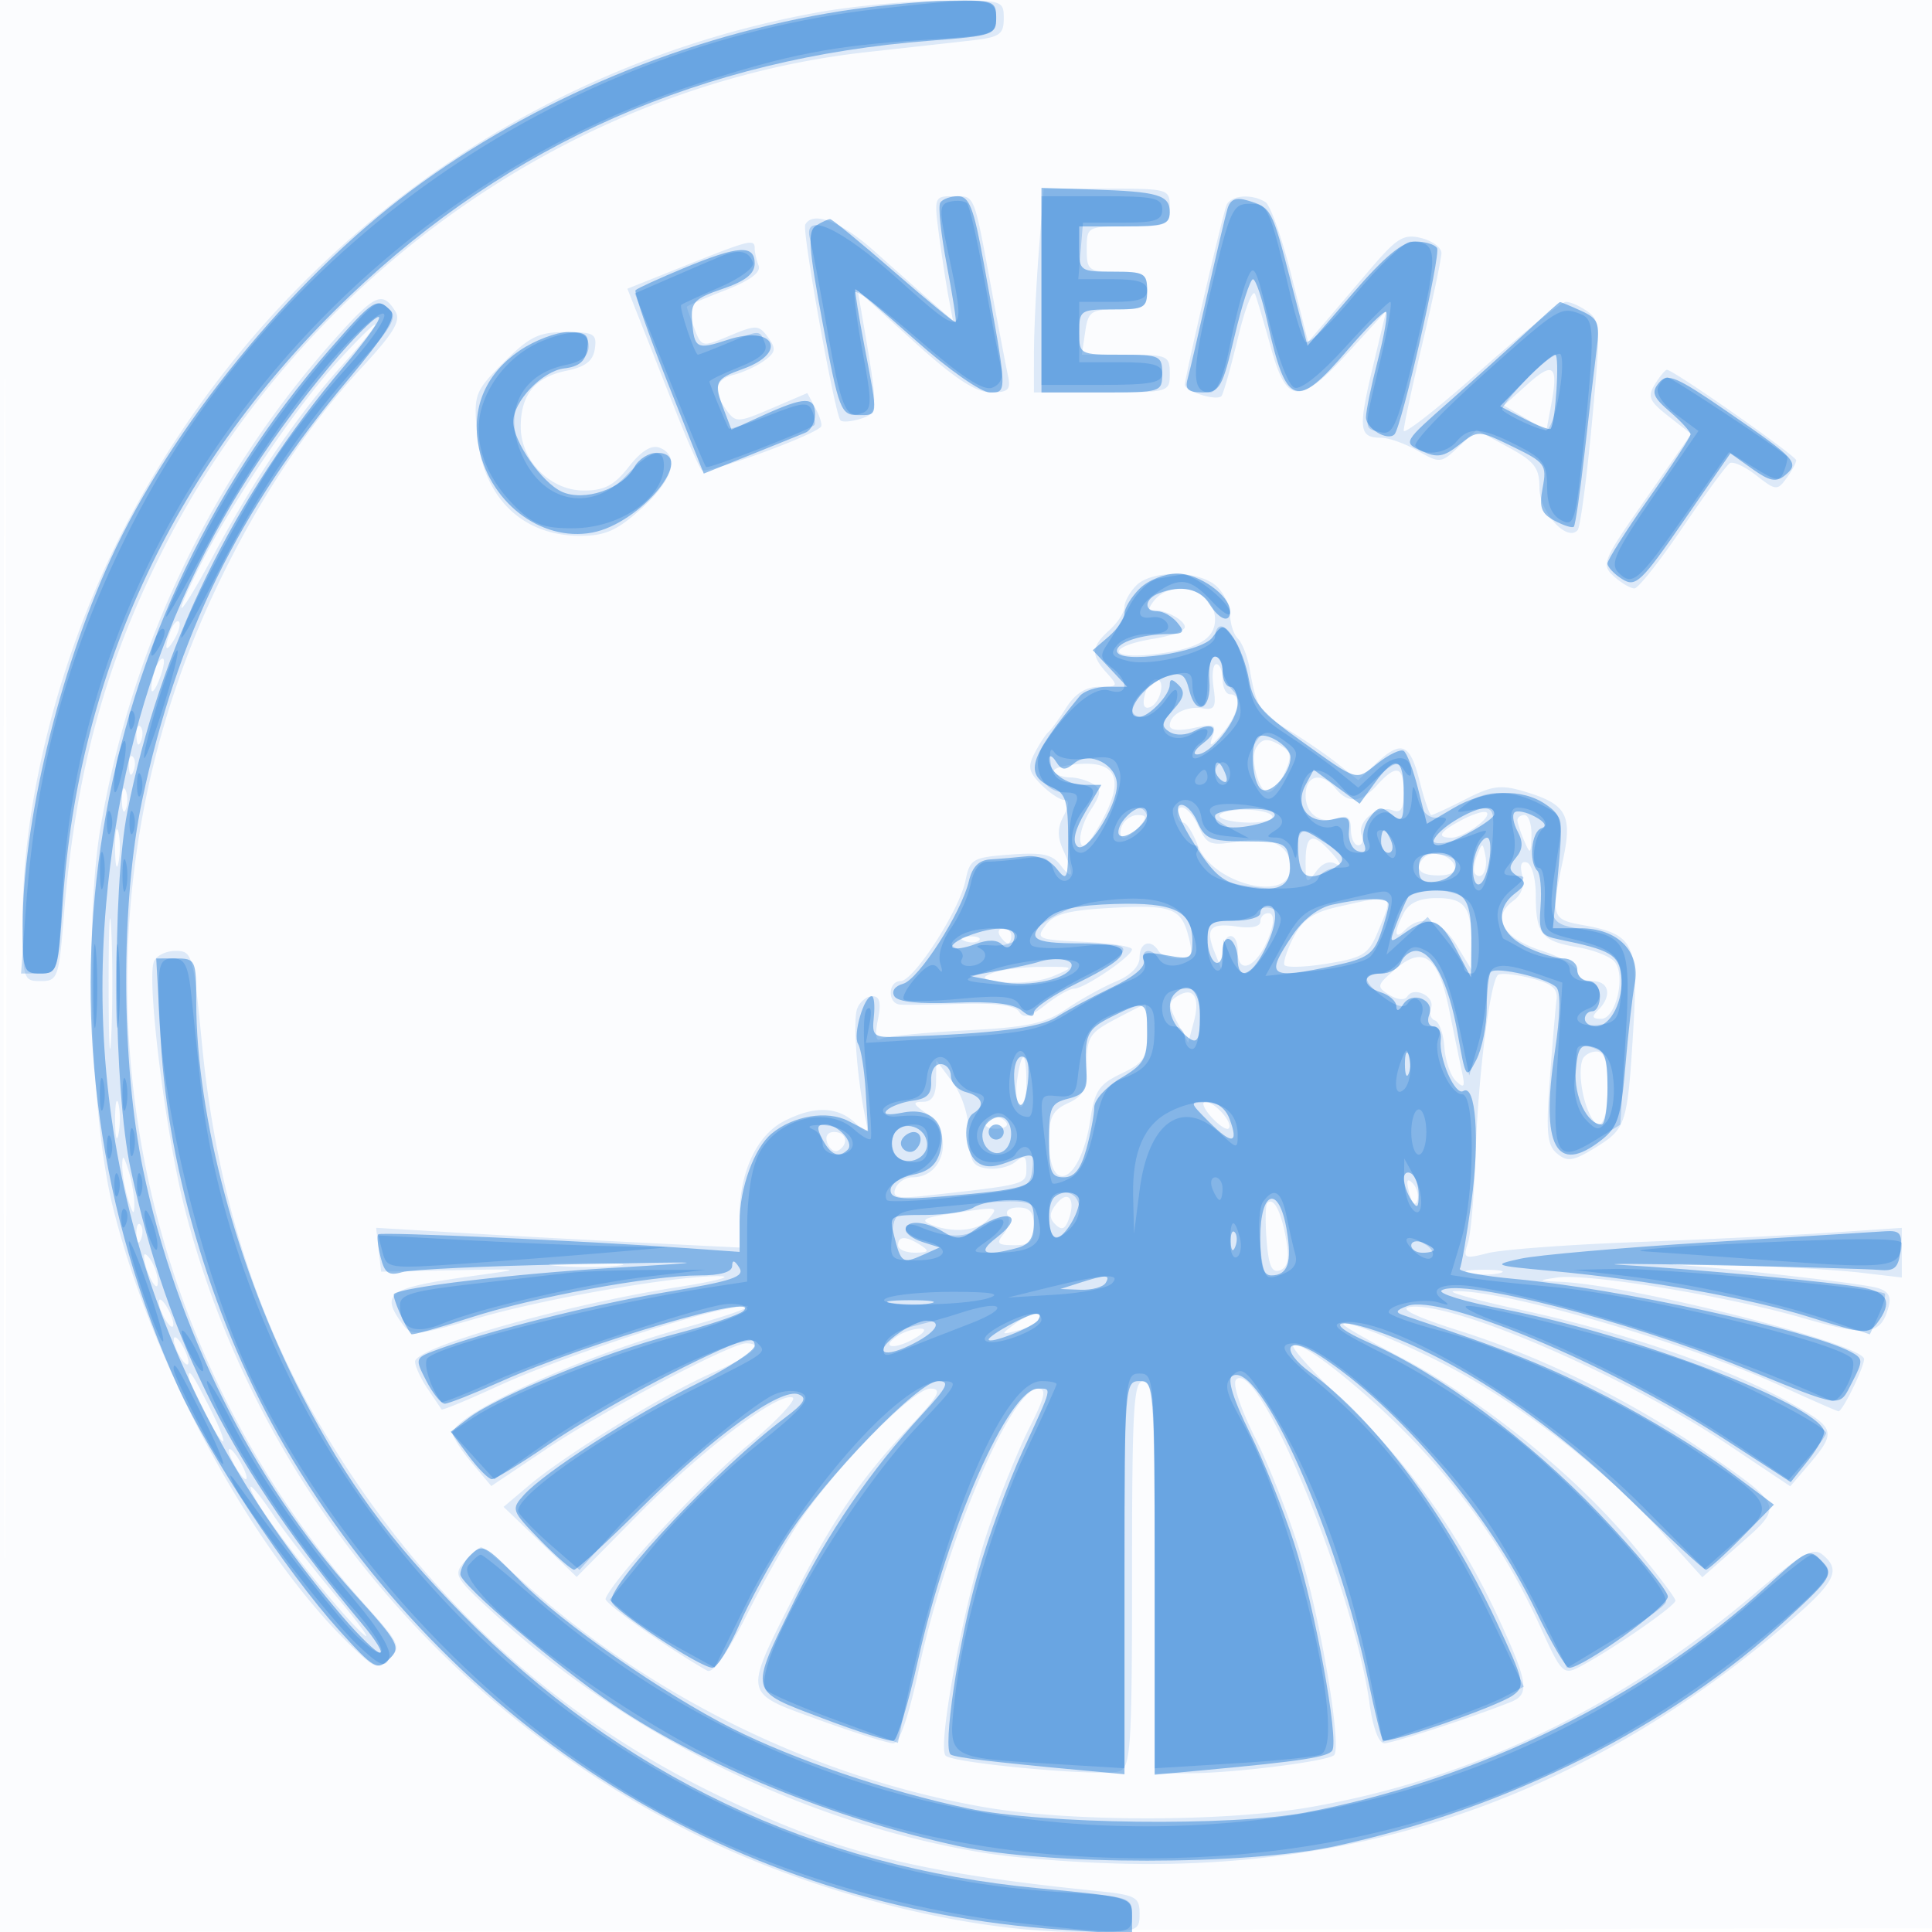
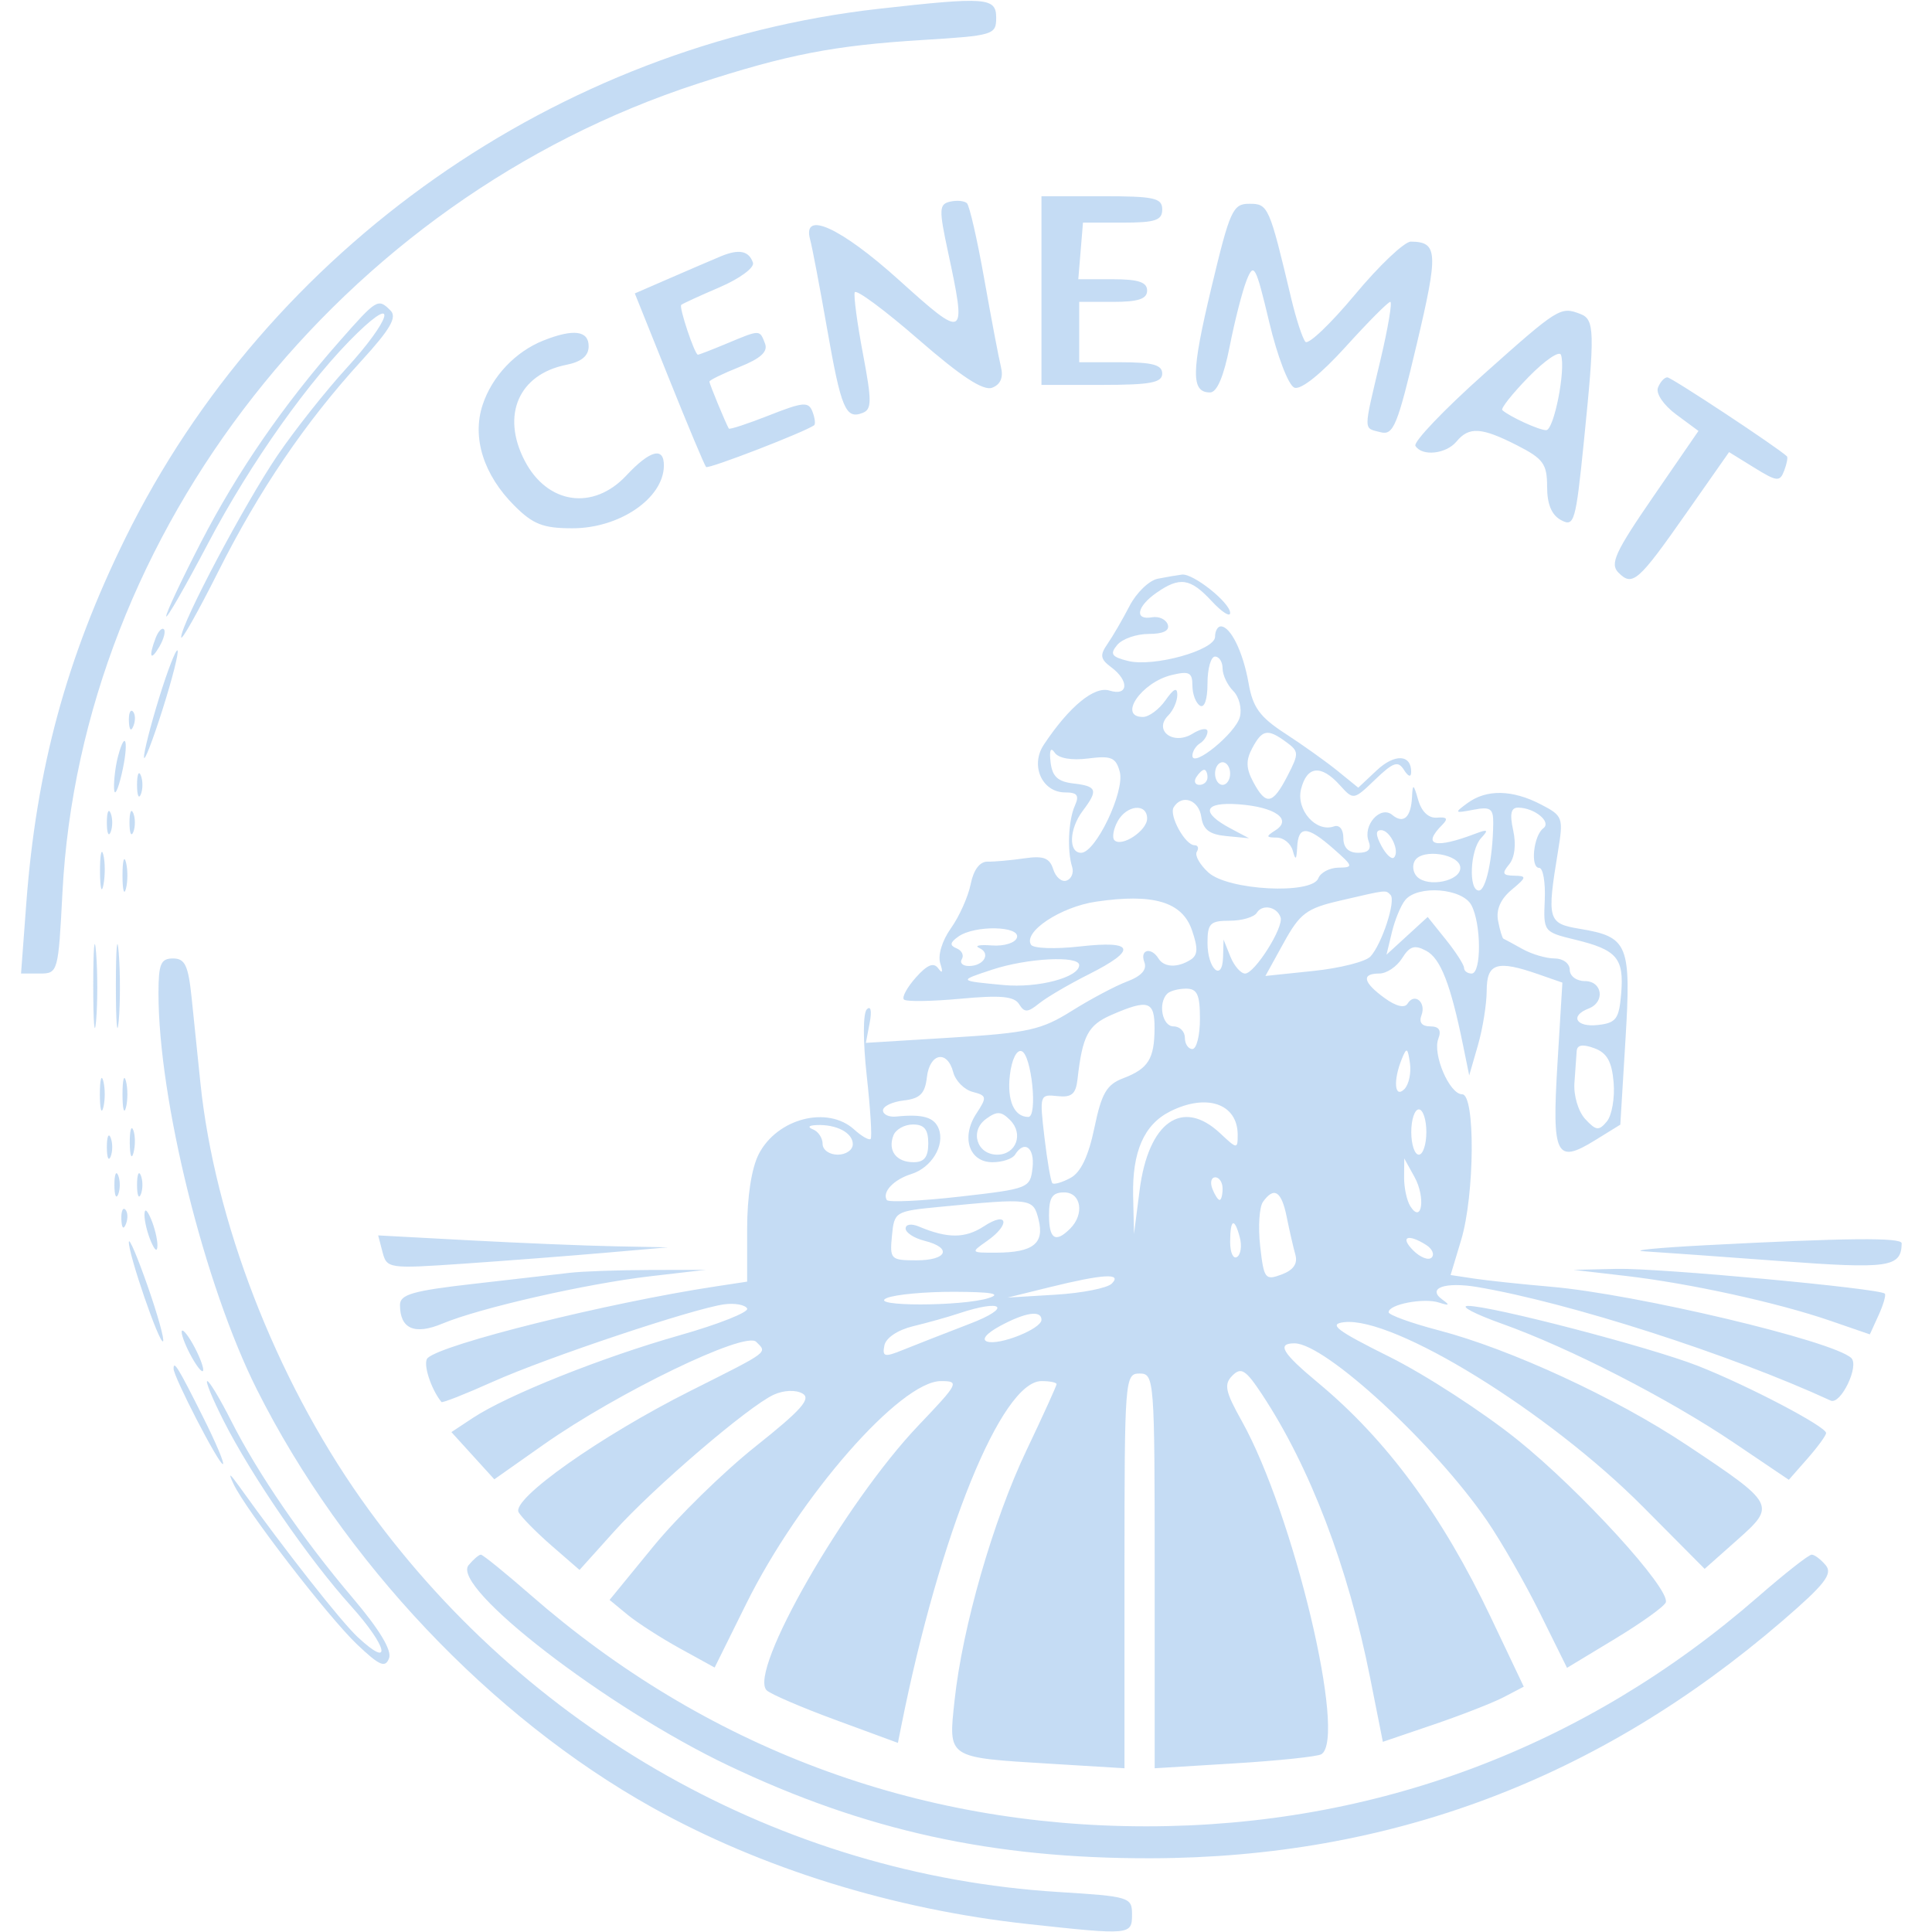
<svg xmlns="http://www.w3.org/2000/svg" width="256" height="256">
-   <path fill="#1976D2" fill-opacity=".016" fill-rule="evenodd" d="M0 128.004v128.004l128.25-.254 128.25-.254.254-127.75L257.008 0H0v128.004m.485.496c0 70.4.119 99.053.265 63.672.146-35.38.146-92.98 0-128C.604 29.153.485 58.1.485 128.5" />
-   <path fill="#1976D2" fill-opacity=".135" fill-rule="evenodd" d="M108.5 1.615C68.347 8.817 33.936 34.799 15.56 71.788 7.76 87.487 3 106.371 3 121.61c0 8.172.062 8.39 2.382 8.39 2.273 0 2.414-.397 3.09-8.75 1.509-18.652 5.428-33.153 13.03-48.209 18.361-36.365 54.36-61.845 93.461-66.15 5.245-.577 11.449-1.267 13.787-1.532 3.706-.42 4.25-.793 4.25-2.92 0-2.395-.147-2.437-8.25-2.349-4.537.049-11.85.735-16.25 1.525m29.154 31.635c-.353 4.538-.645 10.612-.648 13.5L137 52h9c8.933 0 9-.019 9-2.5 0-2.381-.278-2.5-5.827-2.5h-5.827l.441-3c.402-2.743.773-3 4.326-3 3.479 0 3.887-.262 3.887-2.5 0-2.25-.4-2.5-4-2.5-3.778 0-4-.167-4-3 0-2.97.056-3 5.5-3 5.2 0 5.5-.136 5.5-2.5 0-2.467-.11-2.5-8.352-2.5h-8.352l-.642 8.25m-13.23-2.11c.375 2.827.946 6.54 1.268 8.25l.585 3.11-2.888-2.542a2379.69 2379.69 0 0 1-7.617-6.75c-4.359-3.88-8.06-5.292-9.065-3.458-.462.843 3.915 25.205 4.663 25.953.263.264 1.468.166 2.676-.218 2.334-.74 2.342-1.087.301-12.971l-.685-3.985 7.419 6.724c5.377 4.874 8.181 6.728 10.188 6.736 2.35.009 2.696-.329 2.286-2.239-.265-1.237-1.19-6.075-2.055-10.75-2.526-13.651-2.268-13-5.148-13-2.563 0-2.597.092-1.928 5.14m38.071-3.89C161.859 29.048 157 50.025 157 50.972c0 .888 4.168 2.193 4.845 1.517.237-.238 1.22-3.708 2.184-7.711.963-4.003 1.995-6.603 2.293-5.778.297.825 1.259 4.087 2.137 7.25 2.056 7.403 3.777 7.461 10.281.345l4.94-5.406-1.802 7.563c-1.931 8.106-1.795 9.248 1.1 9.248 1.023 0 3.218.78 4.879 1.733 2.934 1.683 3.086 1.669 5.408-.512l2.389-2.244 4.165 2.261c3.54 1.923 4.166 2.741 4.173 5.455.008 3.178 3.662 7.187 5.056 5.548.347-.408 1.197-6.79 1.889-14.183 1.179-12.593 1.145-13.525-.53-14.75-.984-.719-2.291-1.308-2.903-1.308-.613 0-5.702 4.081-11.309 9.069C190.588 54.057 186 57.653 186 57.061c0-.593 1.125-5.839 2.5-11.658 1.375-5.819 2.5-11.167 2.5-11.883 0-.717-1.205-1.606-2.677-1.975-2.322-.583-3.217-.038-6.75 4.11-2.24 2.63-5.012 5.881-6.16 7.224l-2.087 2.443-2.23-8.894c-1.227-4.891-2.763-9.232-3.413-9.645-1.842-1.172-4.699-.914-5.188.467m-71.68 7.938-7.684 3.069 1.83 4.622c1.006 2.541 3.069 7.771 4.583 11.621 1.515 3.85 3.055 7.346 3.423 7.768.552.633 14.499-4.4 15.801-5.703.217-.216-.098-1.314-.7-2.438l-1.094-2.045-4.707 2.018c-4.463 1.913-4.774 1.927-5.987.268-1.88-2.57-1.569-4.079.97-4.716 1.237-.311 3.053-1.152 4.034-1.87 1.51-1.105 1.584-1.58.481-3.089-1.214-1.66-1.564-1.675-5.052-.218-3.717 1.553-3.755 1.545-4.73-1.02-.541-1.422-.983-2.682-.983-2.8 0-.118 2.259-1.091 5.02-2.163 3.349-1.299 4.846-2.398 4.5-3.302-.286-.744-.52-1.767-.52-2.272 0-1.306-.609-1.155-9.185 2.27m-45.951 9.178C28.516 62.47 17.629 84.938 13.366 109.364c-2.205 12.639-1.384 38.631 1.599 50.605 5.305 21.296 18.879 46.152 31.938 58.481 2.893 2.732 3.246 2.83 4.761 1.314 1.515-1.515 1.283-2.03-3.141-6.95C15.38 175.953 7.473 122.705 28.532 78.18c5.431-11.483 12.003-21.483 19.295-29.36 4.398-4.75 5.342-6.329 4.541-7.599-1.666-2.64-2.655-2.226-7.504 3.145m-.431 3.884c-5.289 5.842-13.797 18.486-17.81 26.467-4.255 8.462-2.964 7.48 1.779-1.353 5.543-10.323 11.059-18.443 17.06-25.114C48.06 45.362 49.96 43 49.685 43c-.275 0-2.638 2.362-5.252 5.25m22.326-.244c-3.848 3.848-3.988 4.214-3.565 9.319C63.898 65.816 69.094 71 76.901 71c3.298 0 4.871-.702 8.096-3.616 4.177-3.774 5.138-7.011 2.395-8.064-1.069-.41-2.435.438-4.073 2.531C81.398 64.306 80.089 65 77.38 65 72.911 65 69 61.054 69 56.545c0-4.25 1.894-6.572 6.049-7.417 2.526-.514 3.537-1.295 3.771-2.915.286-1.983-.117-2.213-3.868-2.213-3.553 0-4.794.607-8.193 4.006m135.627 2.928-3.114 2.795 2.813 1.662 2.814 1.663.652-3.474c.97-5.169.285-5.742-3.165-2.646m16.903-.025c-1.024 1.64-.77 2.239 1.801 4.25l2.993 2.341-6.018 8.616c-5.74 8.216-5.935 8.692-4.213 10.25.993.899 2.22 1.619 2.727 1.601.506-.018 3.373-3.647 6.37-8.064 2.998-4.417 5.815-8.257 6.26-8.532.446-.276 2.028.457 3.517 1.628 2.557 2.011 2.778 2.032 3.99.374.706-.965 1.284-2.038 1.284-2.384C238 60.396 221.725 49 220.878 49c-.218 0-.933.859-1.589 1.909m-68.718 26.662c-.864.865-1.571 2.145-1.571 2.845 0 .701-.9 2.089-2 3.084-2.432 2.201-2.498 3.292-.345 5.671 1.563 1.728 1.509 1.829-.977 1.829-1.78 0-3.198.89-4.382 2.75-.962 1.513-2.03 2.975-2.373 3.25-.343.275-1.151 1.502-1.796 2.727-.984 1.868-.847 2.553.85 4.25 1.113 1.113 2.489 2.023 3.058 2.023.682 0 .646.727-.103 2.126-.835 1.562-.845 2.77-.035 4.548 1.498 3.287 1.336 4.217-.348 1.995-1.118-1.475-2.418-1.753-6.691-1.432-4.994.376-5.34.578-5.929 3.458-.805 3.933-6.861 13.305-8.597 13.305-1.688 0-1.766 2.962-.082 3.111.688.061 4.347.018 8.132-.096 4.609-.138 7.136.205 7.651 1.039.58.938 1.446.714 3.504-.904 1.503-1.183 3.207-2.15 3.786-2.15 1.356 0 7.661-4.278 7.67-5.204.004-.388-2.884-.838-6.418-1-6.111-.282-6.356-.389-5.031-2.194 1.089-1.484 2.984-1.986 8.675-2.302 8.121-.45 9.319.01 10.31 3.96.582 2.319.373 2.74-1.362 2.74-1.127 0-2.327-.45-2.667-1-1.02-1.65-2.5-1.13-2.5.879 0 1.158-1.189 2.371-3.101 3.163-1.705.706-4.66 2.343-6.567 3.636-2.892 1.963-5.136 2.438-13.542 2.867-5.542.282-10.532.796-11.089 1.14-.649.401-.786-.508-.382-2.53.462-2.31.265-3.155-.737-3.155-.752 0-1.649.732-1.993 1.627-.596 1.555-.046 9.094 1.046 14.346.494 2.374.439 2.404-1.389.75-2.365-2.141-5.438-2.192-9.374-.157-3.59 1.856-5.872 6.737-5.872 12.556v4.186l-13.25-.661c-7.287-.364-18.124-.953-24.081-1.309l-10.832-.649.332 2.906.331 2.905 9.5-.187c9.453-.186 9.468-.182 3 .711-11.59 1.6-12.671 2.309-9.707 6.362 1.227 1.678 1.751 1.637 10.25-.802 9.24-2.651 26.673-5.641 31.957-5.481 1.65.05-.884.696-5.63 1.436-14.98 2.334-34.87 7.968-34.87 9.878 0 .626.751 2.251 1.668 3.61l1.842 2.731c.095.142 3.507-1.272 7.581-3.143 7.333-3.366 23.149-8.719 29.909-10.122 6.032-1.252 2.851.193-5.5 2.498-13.817 3.814-30.5 11.442-30.5 13.945 0 .501 1.147 2.274 2.55 3.941l2.55 3.03 7.348-4.936C80.002 186.896 96.817 178 98.855 178c2.622 0 .766 1.649-4.346 3.862-6.323 2.737-19.48 10.8-24.395 14.949l-3.386 2.859 4.844 4.641 4.844 4.642 8.138-8.249c8.548-8.664 18.469-16.196 20.459-15.533.646.215-2.136 3.164-6.182 6.552-6.189 5.182-17.694 17.632-18.591 20.118-.211.583 8.049 6.43 13.451 9.523.779.445 2.628-2.166 5.333-7.531 2.278-4.517 5.493-10.177 7.145-12.579C111.182 193.968 121.056 184 123.26 184c1.67 0 1.155.93-2.912 5.25-6.318 6.711-10.188 12.396-15.185 22.31-6.667 13.226-6.78 12.666 3.312 16.317 4.746 1.718 9.203 3.123 9.903 3.123.803 0 2.042-3.607 3.351-9.75 3.615-16.971 12.221-37.25 15.808-37.25 1.181 0 .935 1.108-1.166 5.25-1.464 2.887-3.925 8.981-5.467 13.542-3.076 9.091-6.756 28.689-5.604 29.841 1.037 1.038 21.038 2.835 23.032 2.07 1.497-.575 1.668-3.255 1.668-26.172 0-22.028.206-25.531 1.5-25.531 1.295 0 1.5 3.556 1.5 26v26l4.75-.033c5.973-.041 18.207-1.59 19.026-2.409 1.038-1.038-1.709-17.561-4.415-26.558-1.405-4.675-4.109-11.606-6.007-15.402-2.044-4.088-3.084-7.268-2.551-7.801 2.96-2.96 15.604 27.775 17.67 42.953.422 3.103 1.218 5.25 1.946 5.25 1.101 0 12.335-3.672 16.831-5.502 2.464-1.002 2.219-2.614-1.681-11.056-5.054-10.939-11.878-20.531-20.288-28.52-4.1-3.895-7.212-7.324-6.915-7.621.949-.949 10.204 6.484 16.636 13.36 7.111 7.602 12.017 14.898 16.159 24.035 2.712 5.981 3.011 6.284 5.11 5.186 4.256-2.227 12.729-8.08 12.729-8.794 0-.394-2.762-3.999-6.139-8.01-7.537-8.953-19.778-18.771-30.102-24.143-4.267-2.22-7.759-4.219-7.759-4.441 0-.848 8.75 2.733 14.991 6.136 9.183 5.005 20.135 13.578 26.844 21.011l5.73 6.35 4.954-4.359c5.845-5.144 5.888-5.033-4.813-12.412-9.672-6.668-21.345-12.41-32.228-15.853-5.735-1.815-8.156-2.962-6.702-3.177 5.613-.829 28.481 9.052 42.2 18.234l8.248 5.521 1.905-2.223c4.403-5.137 4.345-5.361-2.372-9.088-8.135-4.513-21.507-9.094-35.257-12.076-6.05-1.312-10.017-2.425-8.815-2.472 6.405-.252 30.751 6.803 43.206 12.521 4.065 1.866 7.541 3.393 7.724 3.393.542 0 3.385-5.81 3.385-6.918 0-1.98-30.729-9.809-40.157-10.232-3.132-.14-3.165-.176-.52-.573 3.974-.597 22.532 2.456 32.51 5.348 8.786 2.546 10.425 2.32 11.444-1.578.349-1.333-.144-2.048-1.678-2.433-2.399-.602-18.272-2.427-26.099-3-2.75-.201.29-.201 6.755.002 6.465.202 14.227.658 17.25 1.013l5.495.646v-6.577l-9.75.65c-5.363.357-16.95.918-25.75 1.247-8.8.33-17.509.982-19.353 1.45-3.153.8-3.31.719-2.64-1.347.393-1.209.86-6.698 1.038-12.198.32-9.875 1.876-22.254 2.929-23.307.298-.298 2.226-.119 4.284.398 2.904.73 3.684 1.385 3.485 2.925-.141 1.091-.538 5.817-.883 10.501-.523 7.117-.362 8.736.979 9.849 1.359 1.128 2.145.998 5.134-.85 4.023-2.486 4.194-3.039 4.973-16.103.65-10.905.037-12.125-6.696-13.332-4.159-.745-4.264-1.084-2.659-8.57 1.293-6.03.507-7.452-5.039-9.114-3.187-.954-4.295-.814-7.842.996-2.272 1.159-4.32 2.107-4.551 2.107-.232 0-.931-2.025-1.555-4.5-1.269-5.04-2.414-5.497-5.802-2.314l-2.327 2.186-2.737-2.182c-1.506-1.2-4.426-3.196-6.489-4.436-3.82-2.296-4.287-3.033-5.173-8.167-.277-1.603-.969-3.38-1.539-3.95-.571-.571-1.037-2.002-1.037-3.182 0-1.18-.823-2.89-1.829-3.8-2.316-2.096-8.538-2.145-10.6-.084m2.382 1.985c-.71.856-.878 1.46-.372 1.342 1.377-.323 4.419 1.19 4.419 2.197 0 .485-1.81 1.171-4.022 1.525-6.259 1-6.284 2.813-.029 2.072 5.728-.678 8.051-2.01 8.051-4.614 0-3.834-5.522-5.564-8.047-2.522M22.624 83.539c-.965 2.514-.681 3.163.498 1.136.584-1.004.851-2.036.593-2.293-.257-.258-.749.263-1.091 1.157m-2 5c-.343.893-.595 2.15-.561 2.793.035.642.495.09 1.022-1.227.527-1.318.779-2.574.56-2.793-.219-.219-.679.333-1.021 1.227m140.175 2.545c.379 2.583.148 3.034-1.423 2.775-2.165-.357-4.376.795-4.376 2.279 0 .625 1.223.752 3.15.329 2.778-.61 3.073-.472 2.498 1.171-.502 1.435-.192 1.32 1.35-.499C164.135 94.619 164.646 92 163 92c-.55 0-1-.9-1-2s-.372-2-.827-2c-.455 0-.623 1.388-.374 3.084m-9.104.973c-.342 1.309-.111 1.915.634 1.667 1.438-.479 2.189-3.724.861-3.724-.526 0-1.199.926-1.495 2.057M18.079 97.583c.048 1.165.285 1.402.604.605.289-.722.253-1.585-.079-1.917-.332-.332-.568.258-.525 1.312m148.386 1.474c-.879 1.422.319 5.943 1.575 5.943.552 0 1.53-1.157 2.175-2.572.948-2.082.896-2.745-.272-3.484-1.891-1.197-2.684-1.171-3.478.113m-149.386 2.526c.048 1.165.285 1.402.604.605.289-.722.253-1.585-.079-1.917-.332-.332-.568.258-.525 1.312m122.577.667c.254.412 1.223.757 2.153.765.93.009 2.301.402 3.046.875 1.119.708 1.061 1.309-.332 3.435-.929 1.417-1.539 3.33-1.356 4.251.228 1.148 1.061.376 2.649-2.455 3.204-5.712 2.307-8.248-2.793-7.89-2.106.148-3.621.607-3.367 1.019M182.5 104c-2.158 2.385-3.811 2.535-5.5.5-1.895-2.284-4-1.814-4 .893 0 2.558 2.048 3.909 4.5 2.969 1.041-.4 1.5.069 1.5 1.531 0 1.159.436 2.107.969 2.107.532 0 .737-.603.454-1.34-.675-1.76 2.134-4.044 4.064-3.303 1.141.438 1.513-.149 1.513-2.388 0-3.471-.988-3.745-3.5-.969m-166.342 2c0 1.375.227 1.938.504 1.25.278-.687.278-1.812 0-2.5-.277-.687-.504-.125-.504 1.25M156 108c0 .55.351 1 .781 1 .429 0 1.293 1.358 1.92 3.017 1.951 5.171 12.299 7.685 12.299 2.989 0-2.972-2.545-4.259-6.948-3.515-3.656.618-4.123.446-5.195-1.906-1.169-2.566-2.857-3.502-2.857-1.585m5.621.196c.274.442 2.072.804 3.997.804 1.925 0 3.249-.405 2.943-.901-.306-.496-2.105-.857-3.997-.804-1.891.054-3.216.459-2.943.901m32.129.424c-2.995 1.573-3.484 2.38-1.441 2.38 1.626 0 5.369-2.658 4.689-3.33-.274-.272-1.736.156-3.248.95m-45.112.88c-.316.825-.194 1.5.271 1.5s1.406-.675 2.091-1.5c1.013-1.221.963-1.5-.271-1.5-.833 0-1.774.675-2.091 1.5m52.432-.75c.039.412.457 1.65.93 2.75.762 1.772.867 1.687.93-.75.038-1.513-.38-2.75-.93-2.75s-.968.338-.93.75M15.252 112.5c.011 2.2.216 2.982.455 1.738.239-1.244.23-3.044-.02-4s-.446.062-.435 2.262M173 114.191c0 2.922.114 3.036 1.348 1.347.881-1.205 1.834-1.558 2.75-1.019.771.454.545-.153-.503-1.347-2.628-2.996-3.595-2.722-3.595 1.019m22.697-.798c-.409 1.041-.508 2.129-.221 2.417.913.912 1.715-.583 1.333-2.482-.35-1.74-.404-1.737-1.112.065m-6.996.239c-1.406 1.406-.642 2.368 1.882 2.368 1.622 0 2.429-.465 2.167-1.25-.481-1.446-3.02-2.147-4.049-1.118m13.006 2.357c.349 1.334-.084 2.567-1.187 3.373-2.99 2.186-1.443 4.923 3.731 6.601 2.607.845 4.741 2.1 4.744 2.787.003.688.905 1.25 2.005 1.25 2.228 0 2.64 1.96.8 3.8-.933.933-.85 1.2.375 1.2 1.94 0 3.284-5.742 1.771-7.565-.584-.703-2.833-1.578-4.998-1.944-4.692-.792-5.448-1.75-5.448-6.896 0-2.147-.527-4.085-1.171-4.307-.753-.258-.975.349-.622 1.701M14.395 130.5c.001 7.7.158 10.718.348 6.706.191-4.011.189-10.311-.002-14-.192-3.688-.348-.406-.346 7.294m162.85-10.333c-3.225.722-4.632 1.681-5.811 3.961-.856 1.654-1.416 3.329-1.245 3.722.171.392 2.713.321 5.65-.159 4.788-.782 5.484-1.22 6.75-4.249 2.125-5.085 2.29-4.984-5.344-3.275m8.79.767c-1.392 2.601-1.309 3.74.165 2.266 2.102-2.102 4.769-1.299 6.811 2.05l1.982 3.25.003-3.168c.006-5.109-.876-6.332-4.568-6.332-2.296 0-3.685.611-4.393 1.934M167 122.113c0 .672-1.207.937-3.044.667-3.613-.53-4.286.222-3.021 3.378l.938 2.342.064-2.25c.078-2.781 2.063-3.021 2.063-.25 0 3.699 3.046 1.814 4.445-2.75.417-1.359.267-2.25-.378-2.25-.587 0-1.067.501-1.067 1.113M132.5 124c.34.55.816 1 1.059 1s.441-.45.441-1-.477-1-1.059-1-.781.45-.441 1m-4.687.683c.721.289 1.584.253 1.916-.079.332-.332-.258-.568-1.312-.525-1.165.048-1.402.285-.604.604M20.39 127.427c-.966 2.517 1.552 22.761 4.051 32.573 9.088 35.685 33.678 65.965 67.292 82.866C107.473 250.78 127.864 256 143.035 256c7.766 0 7.965-.061 7.965-2.428 0-2.221-.49-2.478-5.75-3.015-23.857-2.436-34.353-5.07-49.75-12.484-22.552-10.859-40.173-27.255-53.282-49.573-8.525-14.515-13.601-31.009-15.464-50.25-1.142-11.798-1.271-12.25-3.501-12.25-1.274 0-2.562.642-2.863 1.427m164.481 1.007c-2.455 2.112-2.502 2.315-.788 3.386 1.093.682 2.056.764 2.403.203.857-1.387 3.712.019 3.128 1.541-.276.719-.039 1.461.526 1.649.566.189 1.129 1.797 1.252 3.573s.818 3.789 1.545 4.472c1.079 1.015 1.221.784.776-1.258-.3-1.375-1.066-5.089-1.701-8.253-1.415-7.049-3.403-8.528-7.141-5.313m-53.371.493c-1.648.647-1.366.861 1.603 1.211 1.981.234 4.906-.131 6.5-.811 2.873-1.227 2.86-1.237-1.603-1.212-2.475.014-5.4.379-6.5.812m24.538 3.05c-1.254.775-1.257 1.245-.022 3.553l1.423 2.659.755-2.82c.866-3.239-.057-4.69-2.156-3.392m-8.288 3.091c-3.378 1.783-3.75 2.377-3.75 5.977 0 3.294-.44 4.198-2.5 5.137-2.025.923-2.5 1.857-2.5 4.919 0 7.637 4.225 5.552 5.462-2.695.579-3.861 1.165-4.737 4.107-6.14 3.023-1.442 3.431-2.091 3.431-5.451 0-2.098-.113-3.795-.25-3.771-.137.025-1.937.935-4 2.024m61.932 5.349c-.526 1.408-.156 4.622.786 6.833 1.37 3.215 2.532 1.8 2.532-3.083 0-3.567-.382-4.834-1.457-4.834-.801 0-1.639.488-1.861 1.084m-74.902 2.627c-.245 1.674-.072 3.276.387 3.559.458.283.833-1.087.833-3.044 0-4.361-.617-4.622-1.22-.515m-10.748.206c-.022 1.923-.55 2.75-1.755 2.75-1.415 0-1.326.277.5 1.557 3.694 2.587 2.397 8.443-1.87 8.443-.931 0-1.948.664-2.259 1.475-.466 1.214.269 1.383 4.143.953 13.274-1.473 13.209-1.455 13.209-3.612 0-1.684-.264-1.841-1.445-.862-.795.66-2.482 1.052-3.75.873-1.966-.279-2.317-.936-2.39-4.464-.052-2.556-.9-5.232-2.218-7l-2.134-2.863-.031 2.75m-108.78 5.25c.011 2.2.216 2.982.455 1.738.239-1.244.23-3.044-.02-4s-.446.062-.435 2.262m145.254-.494c.998 1.104 2.032 1.789 2.297 1.524.672-.672-1.822-3.53-3.08-3.53-.568 0-.216.903.783 2.006m-29.874.78c-.267.432.349.785 1.368.785 1.019 0 1.635-.353 1.368-.785-.268-.432-.883-.786-1.368-.786-.485 0-1.1.354-1.368.786m-20.996 2.708c.316.822.976 1.246 1.469.941 1.412-.872 1.044-2.435-.574-2.435-.892 0-1.243.587-.895 1.494M16.199 154.5c0 1.1.361 3.125.801 4.5.634 1.98.801 2.084.801.5 0-1.1-.361-3.125-.801-4.5-.634-1.98-.801-2.084-.801-.5m170.532 3.58c.354 1.352.807 1.806 1.057 1.057.24-.722-.038-1.787-.62-2.369-.742-.742-.872-.351-.437 1.312m-46.675 1.353c-1.016 1.223-1.08 1.943-.246 2.777.833.833 1.287.701 1.752-.51 1.022-2.665.045-4.136-1.506-2.267m27.865-.02c-.246.245-.285 2.472-.089 4.949.271 3.403.707 4.368 1.787 3.954 1.051-.403 1.258-1.507.783-4.182-.647-3.647-1.649-5.554-2.481-4.721m-42.421 1.482c-3.044.465-3.562.79-2.168 1.358 2.939 1.198 6.324.866 7.668-.753 1.388-1.672 1.443-1.666-5.5-.605m8.027.149c.355.574.101 1.699-.563 2.5-1.006 1.212-.769 1.456 1.414 1.456 2.13 0 2.622-.469 2.622-2.5 0-1.857-.529-2.5-2.059-2.5-1.176 0-1.782.448-1.414 1.044m-115.448 2.539c.048 1.165.285 1.402.604.605.289-.722.253-1.585-.079-1.917-.332-.332-.568.258-.525 1.312M119 165c0 .55 1.013.993 2.25.985 1.819-.013 1.963-.201.75-.985-1.939-1.253-3-1.253-3 0m-99.914 1.5c.104 1.894 1.77 5.084 1.828 3.5.031-.825-.381-2.175-.914-3-.533-.825-.945-1.05-.914-.5m54.69 1.233c2.352.212 5.952.209 8-.006s.124-.388-4.276-.384c-4.4.003-6.076.179-3.724.39m120.986.974c1.244.239 3.044.23 4-.02s-.062-.446-2.262-.435c-2.2.011-2.982.216-1.738.455M21.031 172.5c0 .55.436 1.675.969 2.5.533.825.969 1.05.969.5s-.436-1.675-.969-2.5c-.533-.825-.969-1.05-.969-.5m113.41 2.95c-1.873 1.399-1.861 1.43.325.88 1.246-.314 2.51-.967 2.809-1.451.845-1.368-.984-1.035-3.134.571m-15.412 1.511c-2.445 1.546-.712 1.979 1.973.493 1.448-.802 1.868-1.392.998-1.403-.825-.011-2.162.398-2.971.91m-95.998.539c0 .55.436 1.675.969 2.5.533.825.969 1.05.969.5s-.436-1.675-.969-2.5c-.533-.825-.969-1.05-.969-.5M25 182.373c0 1.08 3.972 8.627 4.541 8.627.275 0-.465-1.912-1.644-4.25-2.318-4.597-2.897-5.472-2.897-4.377M31 194c.589 1.1 1.295 2 1.57 2 .275 0 .019-.9-.57-2s-1.295-2-1.57-2c-.275 0-.019.9.57 2m3.537 5.75c2.878 4.479 11.064 14.594 13.554 16.75 1.271 1.1-.303-1.12-3.497-4.933-3.194-3.813-6.944-8.65-8.334-10.75-1.389-2.099-2.743-3.817-3.008-3.817-.265 0 .313 1.238 1.285 2.75m27.083 7.118c-1.611 1.78-1.422 2.113 4.07 7.131 17.683 16.162 41.473 27.748 64.713 31.517 5.003.812 14.776 1.478 21.716 1.48 31.508.01 58.925-10.146 83.631-30.979 7.437-6.272 8.351-7.859 5.76-10.008-1.238-1.028-2.715-.195-8.75 4.934-18.042 15.335-37.603 24.766-59.141 28.512-11.388 1.981-31.864 1.98-43.234-.003-22.255-3.881-44.105-14.554-61.032-29.812-2.831-2.552-5.348-4.64-5.595-4.64-.246 0-1.209.84-2.138 1.868" />
-   <path fill="#1976D2" fill-opacity=".452" fill-rule="evenodd" d="M111.5 1.459c-20.519 3.234-40.749 11.669-57 23.766-15.929 11.858-31.924 31.484-39.872 48.924C7.775 89.187 3 109.115 3 122.676c0 5.971.131 6.324 2.349 6.324 2.252 0 2.374-.381 2.959-9.25 2.042-30.976 15.091-58.603 38.033-80.522C67.547 18.967 93.196 7.683 123.25 5.392c8.343-.636 8.75-.777 8.75-3.03 0-2.241-.319-2.357-6.25-2.263-3.437.054-9.85.666-14.25 1.36M138 38.447V52h8c7.867 0 8-.042 8-2.5 0-2.364-.3-2.5-5.5-2.5-5.444 0-5.5-.03-5.5-3 0-2.889.167-3 4.5-3 4.133 0 4.5-.204 4.5-2.5s-.367-2.5-4.5-2.5c-4.333 0-4.5-.111-4.5-3v-3h6c5.209 0 6-.248 6-1.883 0-2.284-1.517-2.729-10.25-3.007l-6.75-.216v13.553m-13.417-11.582c-.294.476.098 4.183.87 8.238.773 4.055 1.306 7.472 1.184 7.594-.122.121-3.803-2.9-8.179-6.714-4.377-3.814-8.183-6.939-8.458-6.944-.275-.004-1.116.382-1.87.859-1.143.725-.997 2.868.889 12.985C111.15 54.313 111.411 55 113.639 55c2.784 0 2.735.473.931-8.988-.786-4.118-1.343-7.572-1.239-7.677.105-.104 3.69 2.928 7.968 6.738 4.353 3.877 8.698 6.927 9.867 6.927 2.337 0 2.35.286-.832-17.25-1.307-7.201-1.909-8.75-3.402-8.75-.998 0-2.055.389-2.349.865m38.049.843c-.292.986-1.488 6.067-2.659 11.292-1.172 5.225-2.35 10.288-2.619 11.25-.371 1.328.11 1.75 1.993 1.75 2.265 0 2.637-.656 4.251-7.5.972-4.125 2.064-7.5 2.426-7.5.362 0 1.231 2.587 1.931 5.75 2.466 11.129 3.797 11.596 10.542 3.702 2.607-3.052 4.937-5.351 5.178-5.111.24.241-.263 3.14-1.119 6.443-.856 3.302-1.556 6.679-1.556 7.503 0 1.49 2.843 3.203 3.773 2.273.94-.94 6.174-23.837 5.645-24.693-.295-.477-1.594-.867-2.888-.867-1.668 0-4.088 2.011-8.314 6.909l-5.961 6.909-2.249-8.659c-2.469-9.503-2.544-9.644-5.675-10.588-1.582-.477-2.313-.169-2.699 1.137M90.586 35.54c-3.253 1.351-6.117 2.658-6.364 2.905-.248.247 1.683 5.818 4.29 12.379l4.74 11.929 6.124-2.452c3.368-1.349 6.687-2.691 7.374-2.984.688-.292 1.25-1.383 1.25-2.424 0-2.376-1.383-2.356-6.787.097l-4.287 1.945-.963-2.532c-1.439-3.786-1.266-4.164 2.537-5.539 6.035-2.182 4.036-5.856-2.087-3.835-4.102 1.353-4.432 1.175-4.708-2.548-.18-2.421.32-2.941 4.045-4.205 3.02-1.025 4.25-1.997 4.25-3.359 0-2.538-2.143-2.396-9.414.623M43.719 46.25C10.503 84.338 2.669 137.858 23.59 183.766c4.121 9.044 14.331 24.478 21.324 32.234 4.647 5.154 5.066 5.395 6.659 3.828 1.597-1.571 1.314-2.099-4.628-8.655C33.501 196.34 23.27 175.8 18.965 155c-2.945-14.231-2.997-35.419-.12-49 4.595-21.696 12.766-38.39 27.218-55.614 5.082-6.056 6.52-8.403 5.673-9.25-1.792-1.792-2.248-1.502-8.017 5.114M202.5 43.775c-2.2 2.049-6.837 6.229-10.306 9.289-6.301 5.56-6.303 5.565-3.818 6.698 2.067.942 2.91.801 4.989-.834 2.495-1.963 2.511-1.962 7.075.255 4.31 2.094 4.54 2.408 3.972 5.434-.493 2.626-.205 3.423 1.579 4.378 1.199.642 2.346 1.001 2.548.799.203-.202.846-4.626 1.429-9.831.584-5.205 1.295-11.296 1.581-13.537.466-3.647.251-4.196-2.061-5.25-1.42-.647-2.673-1.165-2.785-1.151-.112.014-2.003 1.701-4.203 3.75M43.924 48.25c-17.909 21.323-27.472 44.242-29.861 71.569-2.998 34.276 7.911 67.124 31.359 94.431 2.243 2.612 4.459 4.749 4.925 4.75.466 0-.571-1.688-2.305-3.75-17.118-20.37-25.779-37.373-30.726-60.324-2.27-10.534-2.509-36.925-.429-47.426 4.29-21.659 14.028-41.677 28.669-58.935C48.619 44.954 50.686 42 50.149 42c-.537 0-3.338 2.813-6.225 6.25m24.956-1.815c-4.386 2.981-6.342 7.33-5.534 12.308 1.239 7.637 8.251 13.118 15.13 11.827C84.976 69.351 92.548 60 87.035 60c-1.08 0-2.413.838-2.962 1.863-1.553 2.903-6.651 4.65-9.62 3.297-2.655-1.209-6.443-6.658-6.449-9.275-.006-2.689 3.868-6.737 6.768-7.071 1.947-.224 2.819-.958 3.048-2.564.267-1.88-.148-2.25-2.518-2.25-1.561 0-4.451 1.096-6.422 2.435m133.202 3.98-3.31 3.416 3.207 1.658c1.764.912 3.33 1.513 3.481 1.335.661-.782 1.226-9.824.613-9.824-.374 0-2.17 1.537-3.991 3.415m17.749.288c-1.057 1.274-.817 1.912 1.451 3.864 1.495 1.285 2.718 2.628 2.718 2.983s-2.475 4.158-5.5 8.45c-3.025 4.292-5.5 8.19-5.5 8.662 0 .471.88 1.406 1.955 2.078 1.781 1.112 2.506.424 8.144-7.725l6.189-8.946 2.891 2.059c2.31 1.644 3.184 1.816 4.345.852 1.977-1.641 1.567-2.097-7.507-8.348-6.913-4.762-8.08-5.261-9.186-3.929M151 78c-1.1 1.1-2 2.575-2 3.278 0 .703-.946 2.087-2.102 3.077l-2.101 1.8 2.276 2.422L149.349 91h-2.635c-1.449 0-3.096.563-3.659 1.25-6.83 8.334-7.436 10.416-3.532 12.137 1.685.743 2.01 1.836 2.01 6.766 0 5.434-.115 5.734-1.516 3.956-.929-1.177-2.487-1.815-4.017-1.644-1.375.154-3.504.337-4.731.407-1.558.089-2.429.958-2.887 2.878-1.012 4.241-6.664 13.052-8.733 13.613-1.082.294-1.555.98-1.139 1.653.461.746 3.274 1.044 7.983.848 5.001-.209 7.777.115 8.89 1.039 1.005.834 1.617.931 1.617.256 0-.597 2.57-2.339 5.711-3.872 7.89-3.85 7.992-5.287.372-5.287-6.418 0-7.237-.645-4.251-3.348 1.28-1.158 3.955-1.721 8.888-1.87 7.864-.237 10.28.927 10.28 4.952 0 2.3-.263 2.439-3.485 1.835-2.675-.502-3.366-.345-2.974.677.324.844-1.235 2.168-4.265 3.623-2.627 1.261-5.901 3.017-7.276 3.902-2.24 1.443-8.279 2.194-21 2.614-3.244.107-3.479-.086-3.212-2.635.158-1.512.035-2.75-.275-2.75-1.049 0-2.532 5.161-1.815 6.32.392.634.849 3.497 1.016 6.362l.304 5.209-2.601-1.349c-2.796-1.451-7.3-.713-10.169 1.666C99.92 152.139 98 157.427 98 161.91v3.974l-6.75-.482c-13.81-.984-40.763-2.199-41.12-1.853-.204.197-.071 1.551.295 3.009.543 2.161 1.074 2.532 2.87 2.008 1.213-.353 11.205-.819 22.205-1.034 19.495-.38 19.64-.368 5.733.465-13.167.788-28.136 2.572-29.022 3.459-.302.302 1.378 4.208 2.291 5.327.127.156 3.566-.805 7.641-2.135C70.56 171.901 86.24 169 92.676 169c2.784 0 4.329-.445 4.339-1.25.011-.85.312-.781.943.216.771 1.22-.865 1.766-9.766 3.258-9.748 1.635-24.087 5.265-30.649 7.76-2.542.966-2.568 1.067-1.049 4.003.856 1.657 1.954 3.013 2.438 3.013.485 0 3.831-1.323 7.435-2.94 11.59-5.201 34.885-11.977 32.133-9.347-.55.525-4.748 1.93-9.33 3.122-9.094 2.367-23.275 8.16-27.056 11.053l-2.386 1.826 2.324 3.143c1.278 1.729 2.685 3.143 3.126 3.143.442 0 3.811-2.06 7.489-4.578 6.186-4.235 19.33-11.33 24.944-13.464 1.733-.659 2.389-.563 2.389.347 0 .691-3.487 2.98-7.75 5.086-8.512 4.206-20.073 11.651-22.84 14.708-1.706 1.886-1.634 2.087 2.115 5.926 2.134 2.186 4.182 3.975 4.549 3.975.368 0 4.439-3.751 9.047-8.336 9.47-9.422 18.332-15.811 20.68-14.91 1.214.466.8 1.167-1.871 3.172C95.36 194.357 81 209.504 81 212.112c0 1.091 11.794 8.896 13.405 8.871.602-.009 2.186-2.536 3.519-5.614 1.333-3.078 4.208-8.358 6.389-11.733 5.121-7.923 17.432-20.636 19.983-20.636 1.627 0 1.272.745-2.097 4.4-6.778 7.353-12.684 15.975-16.958 24.753-6.021 12.368-6.167 11.763 3.759 15.535 4.675 1.777 8.907 3.113 9.405 2.969.497-.143 1.958-4.962 3.246-10.709C125.604 202.303 133.692 184 137.536 184c1.895 0 2.007-.458-2.02 8.259-1.916 4.148-4.611 11.524-5.987 16.391-2.579 9.118-4.666 23.147-3.547 23.839.641.396 5.43.976 16.768 2.029l6.25.581V209.05c0-25.383.051-26.05 2-26.05s2 .667 2 26.08v26.079l6.75-.622c12.607-1.161 16.247-1.723 16.782-2.59.909-1.47-2.319-19.036-5.045-27.456-1.423-4.395-4.093-11.031-5.934-14.746-2.144-4.33-2.966-6.99-2.287-7.409 3.658-2.261 14.03 20.998 18.071 40.526.834 4.029 1.695 7.503 1.914 7.722.585.586 15.207-4.468 17.252-5.962 1.635-1.196 1.484-1.855-2.249-9.821-6.57-14.019-15.997-26.649-24.541-32.877-4.242-3.092-3.284-5.17 1.081-2.346 10.54 6.816 22.486 20.924 28.754 33.954 1.975 4.108 3.94 7.468 4.367 7.468 1.86 0 13.085-8.098 13.085-9.44 0-.817-4.121-5.795-9.158-11.064-9.307-9.735-21.087-18.487-30.353-22.55-6.947-3.046-3.957-3.619 3.394-.649 10.078 4.07 21.146 11.691 31.117 21.423 5.225 5.101 9.744 9.275 10.042 9.277.298.002 2.447-1.938 4.776-4.311l4.234-4.315-6.276-4.685c-3.452-2.577-10.551-6.889-15.776-9.582-8.014-4.13-12.969-6.115-27-10.816-1.177-.394-1.069-.663.5-1.247 4.427-1.647 26.6 7.657 41.89 17.578l8.89 5.767 2.355-2.943c1.295-1.619 2.217-3.363 2.048-3.877-1.185-3.618-25.576-12.86-42.488-16.099-5.117-.98-8.788-2.101-8.157-2.49 2.673-1.653 24.56 3.972 39.962 10.268 13.404 5.48 12.626 5.378 14.43 1.89 1.467-2.837 1.455-3.126-.174-3.998-5.348-2.861-31.017-8.436-44.493-9.664-4.256-.388-7.553-1.003-7.328-1.368.225-.364.915-4.358 1.534-8.876 1.13-8.254.582-15.688-1.081-14.66-1.081.668-3.287-4.377-2.981-6.819.12-.963-.308-1.75-.951-1.75-.644 0-.904-.692-.58-1.538.77-2.007-2.29-3.208-3.462-1.358-.564.891-.889.968-.899.213-.008-.65-.915-1.468-2.015-1.817-2.602-.826-2.581-2.5.031-2.5 1.118 0 2.291-.675 2.607-1.5.317-.825 1.192-1.5 1.946-1.5 2.211 0 4.389 4.277 5.558 10.917 1.074 6.096 1.111 6.149 2.474 3.522.761-1.467 1.384-4.566 1.384-6.887 0-2.32.248-4.466.55-4.769.746-.745 7.457.824 8.658 2.025.618.618.548 3.705-.195 8.607-1.893 12.485.18 16.367 6.206 11.627 2.137-1.681 2.582-3.06 3.147-9.75.361-4.286.921-9.21 1.244-10.943.794-4.258-2.245-7.349-7.227-7.349h-3.618l.693-7.391c.652-6.966.56-7.483-1.605-9-3.149-2.205-8.046-2.018-12.262.47l-3.523 2.078-1.157-4.595c-.636-2.528-1.499-4.807-1.916-5.065-.418-.259-1.942.46-3.387 1.597-3.077 2.42-2.468 2.598-10.311-2.997-5.103-3.64-6.281-5.027-6.795-8-.342-1.978-1.27-4.471-2.062-5.538-1.395-1.881-1.482-1.884-2.79-.095-1.503 2.055-12.65 3.62-12.65 1.776 0-1.134 3.308-2.206 6.872-2.226 1.995-.012 2.175-.253 1.128-1.514-.685-.825-1.865-1.5-2.622-1.5-1.883 0-1.742-1.646.204-2.393 2.943-1.129 5.396-.616 6.65 1.393 1.332 2.132 2.768 2.651 2.768 1 0-2.069-4.103-5-7-5-1.667 0-3.889.889-5 2m9.246 12.141c.313 3.869-1.763 4.919-2.66 1.346-.537-2.138-1.046-2.476-2.865-1.898-3.182 1.009-6.266 5.411-3.792 5.411 1.297 0 4.071-2.91 4.071-4.271 0-.811.331-.798 1.176.047.902.902.736 1.663-.71 3.261-1.571 1.736-1.651 2.231-.48 2.954.823.509 2.19.45 3.296-.142 2.619-1.402 3.498-.151 1.145 1.63-1.06.801-1.443 1.472-.851 1.489 1.81.054 5.424-4.465 5.424-6.782 0-1.203-.45-2.186-1-2.186s-1-.9-1-2-.452-2-1.004-2-.889 1.414-.75 3.141m6.385 7.561c-1.076 1.076-.694 6.141.521 6.892 1.23.76 3.848-2.132 3.848-4.25 0-1.487-3.442-3.569-4.369-2.642m-27.616 2.848c-.025 1.758 2.256 3.45 4.651 3.45h2.267l-2.103 3.564c-1.402 2.375-1.769 3.897-1.103 4.563 1.177 1.177 5.273-5.153 5.273-8.149 0-2.664-3.648-4.515-5.64-2.862-1.225 1.016-1.685.982-2.421-.18-.5-.79-.915-.964-.924-.386M161 101.941c0 .518.445 1.216.989 1.552.566.35.734-.051.393-.941-.665-1.732-1.382-2.049-1.382-.611m21.165 1.807-2.002 2.749-3.045-2.252-3.045-2.251-1.106 2.067c-1.508 2.819.524 5.284 3.7 4.486 1.926-.483 2.275-.218 2.074 1.576-.132 1.186.393 2.38 1.168 2.653.947.334 1.216-.008.819-1.042-.325-.847.005-2.354.732-3.349 1.122-1.534 1.568-1.606 2.932-.475 1.433 1.19 1.608.887 1.608-2.788 0-4.812-1.055-5.19-3.835-1.374m-25.809 2.934c-.718.26.027 2.238 2 5.308 2.621 4.081 3.783 5.005 6.99 5.556 4.411.76 5.969-.285 5.489-3.681-.304-2.148-.825-2.366-5.689-2.38-4.799-.013-5.472-.284-6.5-2.615-.63-1.431-1.661-2.415-2.29-2.188m-7.376 1.842c-.696.838-.987 1.803-.647 2.143.727.726 3.667-1.511 3.667-2.789 0-1.378-1.63-1.029-3.02.646m12.02-.419c0 1.433 1.771 1.891 4.897 1.266 4.443-.889 3.832-2.385-.897-2.2-2.2.086-4 .507-4 .934m31.75.653c-2.511 1.557-3.629 3.242-2.151 3.242 1.443 0 7.401-3.312 7.401-4.114 0-1.373-2.225-1.003-5.25.872m7.917-1.091c-.328.328-.131 1.466.438 2.528.745 1.393.683 2.355-.221 3.445-1.016 1.224-.982 1.692.18 2.455 1.219.801 1.172 1.146-.314 2.284-2.784 2.134-2.159 5.271 1.404 7.048 1.734.865 3.984 1.573 5 1.573 1.015 0 1.846.675 1.846 1.5s.675 1.5 1.5 1.5c.833 0 1.5.889 1.5 2 0 1.1-.45 2-1 2s-1 .45-1 1 .659 1 1.465 1c1.992 0 3.726-3.514 3.347-6.781-.314-2.703-1.444-3.359-8.136-4.72-2.586-.526-2.8-.904-2.54-4.494.155-2.156-.037-4.239-.427-4.629-1.178-1.179-.796-5.18.538-5.625.787-.262.466-.834-.868-1.548-1.164-.623-2.384-.864-2.712-.536M172 111.918c0 3.958.928 4.926 3.552 3.71 3.056-1.417 3.053-2.001-.017-4.013-3.149-2.064-3.535-2.031-3.535.303m11-.418c0 .825.436 1.5.969 1.5.532 0 .709-.675.393-1.5-.317-.825-.753-1.5-.969-1.5-.216 0-.393.675-.393 1.5m12.399 2.047c-.573 2.284.04 4.437.96 3.37 1.014-1.176 1.558-5.917.679-5.917-.55 0-1.288 1.146-1.639 2.547M188 115.07c0 1.571.539 1.992 2.24 1.75 3.324-.475 3.616-3.82.333-3.82-1.935 0-2.573.513-2.573 2.07m-1.411 3.786c-.291.471-.991 2.07-1.555 3.554-1.003 2.639-.978 2.664 1.193 1.144 3.319-2.325 4.527-1.93 6.705 2.196l1.98 3.75.044-4.168c.065-6.122-.678-7.332-4.504-7.332-1.834 0-3.572.385-3.863.856m-10.051 1.016c-1.82.39-3.845 1.944-5.25 4.029-3.73 5.534-3.199 5.917 5.588 4.032 4.249-.911 5.132-1.516 6.049-4.149.591-1.695 1.075-3.465 1.075-3.933 0-.948-2.98-.94-7.462.021M167 121c0 .55-1.575 1-3.5 1-3.044 0-3.5.318-3.5 2.441 0 1.343.45 2.719 1 3.059.55.34 1-.335 1-1.5s.45-1.84 1-1.5c.55.34 1 1.491 1 2.559 0 2.863 1.732 2.36 3.474-1.009 1.751-3.385 1.982-6.05.526-6.05-.55 0-1 .45-1 1m-38.895 3.085c-1.318.527-2.167 1.186-1.889 1.464.279.279 1.637.077 3.018-.448 1.627-.618 2.862-.605 3.506.039.659.659 1.197.466 1.596-.573.696-1.815-2.316-2.048-6.231-.482M21.293 137.75c.98 17.792 7.131 37.962 16.442 53.913 21.963 37.627 59.841 61.195 102.893 64.023l9.372.616v-2.464c0-2.423-.208-2.484-12.29-3.623-29.88-2.816-55.5-14.991-76.457-36.334-9.75-9.93-15.303-17.511-21.233-28.992-8.562-16.575-14.005-36.823-14.016-52.139-.004-5.552-.095-5.75-2.654-5.75H20.7l.593 10.75M137.5 127.497c-.55.187-2.8.674-5 1.084l-4 .745 4 .783c4.029.789 9.5-.496 9.5-2.23 0-.855-2.484-1.066-4.5-.382m18.167 4.17c-1.108 1.107-.753 3.39.762 4.904 2.133 2.133 2.571 1.78 2.571-2.071 0-3.294-1.553-4.614-3.333-2.833m-8.417 3.078c-3.258 1.622-3.614 2.43-3.284 7.468.14 2.15-.357 2.847-2.395 3.358-2.323.584-2.571 1.117-2.571 5.537 0 4.186.282 4.892 1.953 4.892 1.405 0 2.245-1.052 2.994-3.75.573-2.062 1.044-4.553 1.047-5.534.003-.981 1.581-2.713 3.506-3.849 3.049-1.798 3.5-2.567 3.5-5.966 0-4.356-.172-4.434-4.75-2.156m61.554 7.113c-.284 3.399 1.508 7.142 3.418 7.142.428 0 .778-2.198.778-4.883 0-3.998-.353-4.976-1.946-5.393-1.63-.426-1.995.082-2.25 3.134M186.158 141c0 1.375.227 1.938.504 1.25.278-.687.278-1.812 0-2.5-.277-.687-.504-.125-.504 1.25m-51.777 1.931c.218 4.325 1.326 4.707 1.803.62.268-2.299-.002-3.551-.768-3.551-.674 0-1.119 1.259-1.035 2.931m-11.001.319c.09 1.685-.507 2.334-2.38 2.585-1.375.184-2.936.755-3.469 1.268-.604.583.171.707 2.056.33 3.779-.756 5.918 1.42 4.998 5.084-.451 1.798-1.51 2.718-3.612 3.138-1.64.328-2.973 1.238-2.973 2.031 0 1.172 1.33 1.322 7.25.818 10.536-.897 11.75-1.261 11.75-3.523 0-2.299-.02-2.304-3.557-.96-1.908.726-3.085.691-4.065-.122-1.597-1.326-1.844-5.493-.378-6.399 1.603-.99 1.16-2.225-1-2.79-1.1-.287-2-1.24-2-2.116 0-.877-.616-1.594-1.37-1.594-.789 0-1.319.953-1.25 2.25m36.862 5.447c3.033 3.033 3.933 2.883 2.674-.447-.537-1.418-1.687-2.25-3.111-2.25-2.238 0-2.234.026.437 2.697m-29.906.87c-.722 1.881 1.048 3.932 2.577 2.987 1.648-1.019 1.303-4.554-.444-4.554-.843 0-1.802.705-2.133 1.567M109 151c1.102 2.059 2.175 2.492 3.325 1.342.91-.911-1.259-3.342-2.983-3.342-1.102 0-1.178.439-.342 2m9.364-.507c-.346.903-.15 2.121.436 2.707 1.524 1.524 4.41.131 4.012-1.935-.443-2.302-3.647-2.858-4.448-.772M131 150c0 .55.45 1 1 1s1-.45 1-1-.45-1-1-1-1 .45-1 1m-11.457.931c-.683 1.105.894 2.299 1.818 1.375.95-.951.773-2.306-.302-2.306-.518 0-1.2.419-1.516.931m66.472 5.26c.009.72.452 1.984.985 2.809.788 1.219.972 1.09.985-.691.008-1.205-.435-2.469-.985-2.809-.55-.34-.993-.029-.985.691m-46.348 2.476c-1.029 1.028-.788 5.333.298 5.333 1.052 0 3.035-3.224 3.035-4.934 0-1.177-2.283-1.45-3.333-.399M129 160c-.825.533-3.686.976-6.358.985-4.798.015-4.85.049-4.169 2.763.905 3.605 1.11 3.744 3.767 2.557l2.26-1.01-2.25-.715c-1.237-.393-2.25-1.134-2.25-1.647 0-1.321 2.669-1.156 5.017.31 1.587.991 2.344.989 3.736-.007 4.509-3.224 7.506-2.474 3.232.81-2.594 1.993-1.568 2.485 2.765 1.324 1.674-.449 2.25-1.342 2.25-3.487 0-2.589-.331-2.881-3.25-2.868-1.787.009-3.925.452-4.75.985m38 4c0 3.687.378 5 1.441 5 2.21 0 2.786-1.695 2.053-6.037-1.016-6.009-3.494-5.274-3.494 1.037m-3.921.583c.048 1.165.285 1.402.604.605.289-.722.253-1.585-.079-1.917-.332-.332-.568.258-.525 1.312m63.421.018c-11.55.716-22.8 1.697-25 2.18-3.833.842-3.666.909 4 1.618 12.832 1.186 26.426 3.625 34.5 6.19 6.96 2.211 7.59 2.262 8.75.706 1.991-2.671 1.475-4-1.806-4.656-3.556-.711-22.511-2.505-31.944-3.023-3.575-.197 2.05-.18 12.5.038 10.45.217 20.125.496 21.5.62 2.052.186 2.557-.267 2.816-2.524.269-2.333-.035-2.727-2-2.6-1.274.083-11.766.736-23.316 1.451m-39.5.43c0 .533.675.969 1.5.969s1.5-.177 1.5-.393c0-.216-.675-.652-1.5-.969-.825-.316-1.5-.139-1.5.393M143 170l-2.5.801 2.691.099c1.48.055 2.969-.35 3.309-.9.703-1.137.049-1.137-3.5 0m-24.736 2.718c1.52.229 3.77.223 5-.014 1.23-.237-.014-.425-2.764-.418-2.75.008-3.756.202-2.236.432m15.486 2.854c-1.512.821-2.75 1.679-2.75 1.908 0 .718 5.975-1.631 6.561-2.578.803-1.3-.651-1.045-3.811.67m-14.527.985c-3.467 2.428-2.611 3.596 1.277 1.742 3.514-1.676 4.607-3.299 2.223-3.299-.703 0-2.278.701-3.5 1.557M62.2 206.2c-.66.66-1.2 1.746-1.2 2.414 0 1.33 12.655 12.106 20.351 17.329 11.651 7.907 29.274 15.111 45.689 18.678 11.862 2.577 38.076 2.573 49.96-.008 22.852-4.963 44.391-15.823 59.942-30.22 5.803-5.373 6.034-5.762 4.455-7.507-1.6-1.768-1.884-1.642-7.147 3.168-16.306 14.903-38.453 25.79-61.25 30.11-9.876 1.871-34.828 1.567-44.768-.546-10.636-2.26-23.007-6.46-31.232-10.603-9.012-4.539-22.629-14.018-27.958-19.461-4.89-4.995-5.099-5.097-6.842-3.354" />
  <path fill="#1976D2" fill-opacity=".252" fill-rule="evenodd" d="M116.5 1.159C73.878 5.942 35.513 32.888 16.599 71.326 8.797 87.181 4.815 101.88 3.479 119.75L2.788 129h2.464c2.432 0 2.472-.142 3.023-10.75 2.486-47.842 37.031-91.821 84.174-107.163 11.9-3.873 18.026-5.063 29.801-5.788 9.396-.579 9.75-.687 9.75-2.95 0-2.686-1.286-2.785-15.5-1.19m9.384 25.561c-1.452.337-1.481 1.004-.285 6.578 2.508 11.686 2.356 11.775-6.481 3.808-7.74-6.977-12.86-9.307-11.77-5.356.266.962 1.272 6.25 2.236 11.75 1.871 10.669 2.463 12.08 4.71 11.217 1.233-.473 1.24-1.55.052-7.834-.758-4.008-1.25-7.672-1.092-8.144.157-.471 3.942 2.324 8.411 6.211 5.694 4.953 8.628 6.875 9.805 6.423 1.11-.426 1.503-1.361 1.159-2.759-.286-1.162-1.278-6.389-2.205-11.614-.927-5.225-1.964-9.76-2.305-10.077-.34-.318-1.346-.409-2.235-.203M138 38.5V51h8c6.444 0 8-.292 8-1.5 0-1.152-1.278-1.5-5.5-1.5H143v-8h4.5c3.333 0 4.5-.389 4.5-1.5 0-1.114-1.173-1.5-4.56-1.5h-4.561l.311-3.75.31-3.75h5.252c4.335 0 5.251-.305 5.25-1.75C154 26.229 152.952 26 146 26h-8v12.5m22.52-.397C157.834 49.336 157.799 52 160.339 52c.918 0 1.817-2.116 2.609-6.139.664-3.377 1.674-7.315 2.245-8.75.948-2.385 1.207-1.903 2.981 5.554 1.089 4.577 2.559 8.402 3.343 8.703.853.327 3.507-1.79 6.788-5.415 2.962-3.274 5.623-5.953 5.913-5.953.289 0-.301 3.487-1.312 7.75-2.275 9.596-2.277 8.92.016 9.519 1.713.448 2.235-.818 4.797-11.633 2.891-12.206 2.813-13.585-.768-13.621-.852-.008-4.188 3.152-7.412 7.023-3.225 3.871-6.179 6.684-6.565 6.25-.386-.433-1.237-3.038-1.891-5.788-2.902-12.203-3.034-12.5-5.534-12.5-2.197 0-2.573.829-5.029 11.103M95.5 33.968c-1.1.459-4.111 1.752-6.691 2.873l-4.692 2.038 4.539 11.31c2.496 6.221 4.702 11.481 4.903 11.69.297.308 13.005-4.6 14.315-5.528.205-.146.107-.958-.218-1.806-.52-1.354-1.218-1.294-5.754.494-2.839 1.119-5.237 1.905-5.33 1.748-.43-.737-2.572-5.921-2.572-6.225 0-.19 1.789-1.061 3.975-1.936 2.826-1.13 3.807-2.029 3.393-3.108-.713-1.858-.618-1.858-5.022-.018-1.975.825-3.716 1.5-3.87 1.5-.423 0-2.527-6.283-2.21-6.599.151-.152 2.441-1.204 5.088-2.338 2.65-1.136 4.635-2.597 4.417-3.251-.53-1.589-1.856-1.851-4.271-.844M45 45.201c-7.479 8.493-13.518 17.258-18.383 26.677-2.539 4.917-4.607 9.318-4.596 9.781.012.462 2.502-3.872 5.533-9.632 5.662-10.761 13.572-21.895 19.873-27.973 5.423-5.231 4.269-1.596-1.495 4.711-2.787 3.05-6.909 8.256-9.158 11.568-4.347 6.4-12.779 22.322-12.766 24.104.004.585 2.207-3.314 4.895-8.664 5.45-10.844 11.554-19.829 19.022-28.001 3.777-4.132 4.708-5.739 3.832-6.615-1.665-1.665-1.804-1.581-6.757 4.044m151.607 4.382c-5.292 4.721-9.367 8.996-9.055 9.5.879 1.423 4.067 1.082 5.448-.583 1.659-1.999 3.311-1.892 8.04.52 3.456 1.763 3.96 2.459 3.96 5.465 0 2.333.599 3.765 1.858 4.439 1.732.927 1.935.232 3-10.274 1.49-14.699 1.448-16.319-.44-17.043-2.656-1.019-2.89-.873-12.811 7.976m-124.606-4.46c-3.718 1.483-6.804 4.751-8.05 8.524-1.432 4.339.121 9.271 4.204 13.354C70.636 69.482 71.965 70 75.854 70c6.235 0 12.036-3.951 12.114-8.25.047-2.597-1.812-2.129-4.968 1.25-4.401 4.711-10.492 3.817-13.49-1.98-3.117-6.028-.77-11.418 5.521-12.676 2.025-.405 2.969-1.19 2.969-2.469 0-2.079-2.033-2.333-5.999-.752m130.552 4.823c-2.158 2.209-3.727 4.19-3.488 4.4 1.003.883 4.879 2.654 5.808 2.654 1.036 0 2.62-8.021 1.969-9.973-.201-.605-2.131.709-4.289 2.919m17.135 1.426c-.298.776.752 2.316 2.42 3.55l2.947 2.179-5.985 8.699c-5.055 7.347-5.774 8.913-4.624 10.068 1.876 1.885 2.61 1.241 9.036-7.929l5.629-8.033 3.333 2.059c3.02 1.867 3.392 1.905 3.968.404.349-.91.512-1.77.362-1.909C235.426 59.208 221.477 50 220.929 50c-.393 0-.952.617-1.241 1.372m-66.276 25.312c-1.148.227-2.833 1.853-3.744 3.614-.91 1.761-2.221 4.016-2.912 5.011-1.046 1.506-.963 2.026.494 3.11 2.423 1.802 2.263 3.878-.239 3.085-2.002-.636-5.346 2.122-8.704 7.179-1.827 2.751-.226 6.317 2.835 6.317 1.606 0 1.895.394 1.287 1.75-.864 1.924-1.046 5.976-.365 8.125.24.756-.088 1.569-.729 1.805-.641.237-1.44-.434-1.775-1.491-.481-1.516-1.289-1.822-3.835-1.453-1.774.258-3.963.454-4.864.437-1.034-.02-1.862 1.08-2.242 2.982-.331 1.657-1.508 4.285-2.614 5.838-1.17 1.643-1.762 3.596-1.414 4.666.376 1.159.28 1.405-.26.665-.616-.845-1.454-.507-2.976 1.202-1.165 1.308-1.875 2.621-1.578 2.918.298.297 3.663.25 7.479-.104 5.319-.495 7.134-.327 7.78.718.705 1.141 1.136 1.125 2.653-.098.996-.803 3.948-2.535 6.561-3.849 6.496-3.267 6.1-4.522-1.166-3.7-3.254.368-6.165.267-6.469-.225-1.063-1.72 3.924-5.021 8.628-5.713 7.556-1.112 11.384.017 12.681 3.739.846 2.425.808 3.34-.162 3.956-1.732 1.1-3.522 1.029-4.262-.168-.969-1.568-2.502-1.169-1.867.486.381.992-.377 1.844-2.281 2.564-1.569.593-4.877 2.351-7.352 3.906-3.995 2.51-5.779 2.907-15.884 3.529l-11.385.701.51-2.669c.298-1.559.141-2.299-.379-1.779-.518.518-.523 4.207-.013 8.826.483 4.365.717 8.121.52 8.347-.196.225-1.182-.337-2.192-1.25-3.523-3.189-10.187-1.476-12.629 3.246-.962 1.861-1.548 5.627-1.548 9.955v6.962l-4.25.646c-14.246 2.166-36.218 7.636-38.093 9.484-.66.652.415 4.064 1.835 5.819.121.15 3.18-1.056 6.798-2.679 7.162-3.213 26.696-9.745 30.71-10.268 1.375-.179 2.725.069 3 .551.275.482-3.775 2.09-9 3.573-10.266 2.914-22.786 7.919-27.343 10.932l-2.842 1.879 2.842 3.128 2.843 3.128 6.5-4.578c9.805-6.905 26.74-15.099 28.197-13.642 1.482 1.482 1.903 1.168-8.697 6.495-11.978 6.019-23.8 14.375-22.775 16.098.426.716 2.416 2.727 4.421 4.468l3.646 3.167 4.584-5.098c5.236-5.824 17.822-16.604 21.161-18.126 1.309-.596 2.886-.664 3.783-.162 1.211.678-.109 2.172-6.203 7.02-4.258 3.388-10.351 9.35-13.542 13.249l-5.8 7.089 2.363 1.95c1.299 1.072 4.431 3.089 6.959 4.48l4.597 2.531 4.195-8.467C105.922 198.299 119.305 183 124.687 183c2.487 0 2.339.292-2.945 5.832-9.795 10.268-22.649 32.68-20.157 35.142.503.497 4.622 2.268 9.153 3.936l8.239 3.031.443-2.22c5.104-25.56 13.303-45.721 18.593-45.721 1.093 0 1.987.182 1.987.404 0 .222-1.79 4.16-3.977 8.75-4.431 9.3-8.499 23.436-9.539 33.154-.828 7.728-1.089 7.556 12.743 8.399l9.773.595v-26.151c0-25.484.051-26.151 2-26.151s2 .667 2 26.152v26.152l10.589-.648c5.824-.356 10.999-.901 11.5-1.211 3.419-2.113-3.692-31.883-10.543-44.142-2.206-3.947-2.398-4.879-1.243-6.035 1.155-1.155 1.76-.771 3.913 2.483 6.35 9.595 11.414 22.865 14.331 37.555l1.687 8.495 6.733-2.29c3.703-1.259 7.904-2.903 9.336-3.654l2.603-1.364-4.37-9.195c-6.407-13.483-13.788-23.511-22.843-31.036-4.806-3.993-5.568-5.262-3.16-5.262 4.053 0 18.542 13.352 25.501 23.5 1.886 2.75 5.044 8.262 7.017 12.249l3.588 7.25 6.384-3.86c3.511-2.123 6.528-4.292 6.704-4.819.598-1.794-11.27-14.799-19.652-21.535-4.597-3.693-12.231-8.643-16.966-11-7.06-3.514-8.14-4.339-6.006-4.587 6.618-.769 27.1 11.88 39.584 24.445l8.188 8.24 4.293-3.81c5.199-4.614 5.124-4.755-6.661-12.597-9.429-6.274-23.312-12.693-32.878-15.202-3.646-.956-6.629-2.035-6.629-2.398 0-1.042 4.653-1.935 6.671-1.281 1.37.445 1.488.35.472-.376-2.128-1.52.288-2.406 4.59-1.682 12.127 2.043 33.516 8.914 46.839 15.047 1.32.607 3.833-4.596 2.726-5.643-2.399-2.267-28.553-8.471-39.798-9.44-3.85-.332-8.415-.817-10.144-1.078l-3.145-.474 1.395-4.633c1.8-5.982 1.895-19.316.138-19.316-1.677 0-3.951-5.297-3.159-7.361.432-1.126.092-1.639-1.085-1.639-1.096 0-1.511-.529-1.151-1.468.66-1.718-.916-3.042-1.84-1.547-.393.637-1.53.362-3.038-.734-2.868-2.085-3.123-3.251-.712-3.251.968 0 2.328-.91 3.023-2.023 1.012-1.619 1.651-1.816 3.206-.984 1.896 1.015 3.222 4.418 4.873 12.507l.816 4 1.156-4c.636-2.2 1.158-5.463 1.161-7.25.007-3.64 1.368-4.065 6.868-2.148l3.161 1.102-.653 10.751c-.743 12.231-.197 13.337 4.997 10.127l3.331-2.058.68-11.197c.773-12.722.377-13.685-6.06-14.754-4.233-.703-4.368-1.184-2.881-10.245.74-4.51.661-4.726-2.286-6.25-3.776-1.952-7.174-2.013-9.691-.173-1.802 1.319-1.756 1.374.755.894 2.295-.439 2.672-.176 2.645 1.845-.062 4.647-.968 8.856-1.905 8.856-1.396 0-1.167-5.371.295-6.947 1.028-1.108.895-1.212-.75-.587-5.386 2.049-7.145 1.579-4.393-1.173.809-.809.625-1.064-.681-.95-1.122.099-2.056-.774-2.507-2.343-.62-2.155-.733-2.213-.819-.417-.131 2.733-1.126 3.64-2.625 2.396-1.56-1.295-3.936 1.378-3.118 3.508.397 1.035-.042 1.513-1.388 1.513-1.292 0-1.969-.677-1.969-1.969 0-1.143-.524-1.784-1.25-1.528-2.377.838-5.044-2.196-4.352-4.952.771-3.072 2.645-3.266 5.121-.53 1.827 2.019 1.831 2.018 4.702-.733 2.408-2.307 3.025-2.513 3.811-1.27.567.897.943 1.012.953.291.03-2.362-2.182-2.472-4.571-.228l-2.439 2.291-2.737-2.222c-1.506-1.222-4.62-3.443-6.92-4.936-3.385-2.196-4.314-3.47-4.874-6.676-.722-4.135-2.385-7.538-3.685-7.538-.417 0-.759.617-.759 1.37 0 1.792-8.158 4.058-11.548 3.207-2.167-.544-2.416-.915-1.418-2.118.666-.803 2.543-1.459 4.172-1.459 1.935 0 2.809-.433 2.524-1.25-.241-.687-1.178-1.118-2.084-.956-2.357.421-2.031-1.411.577-3.237 3.095-2.169 4.499-1.96 7.325 1.089 1.348 1.455 2.452 2.163 2.452 1.573 0-1.362-4.902-5.264-6.385-5.083-.613.075-2.055.322-3.203.548M20.624 84.539c-.965 2.514-.681 3.163.498 1.136.584-1.004.851-2.036.593-2.293-.257-.258-.749.263-1.091 1.157m.446 7.97c-1.138 3.686-2.033 7.217-1.989 7.846.045.63 1.148-2.215 2.45-6.322 1.303-4.106 2.198-7.637 1.989-7.846-.209-.209-1.311 2.636-2.45 6.322M160 90.559c0 2.118-.405 3.309-1 2.941-.55-.34-1-1.54-1-2.667 0-1.73-.429-1.946-2.75-1.387-4.009.967-7.153 5.554-3.807 5.554.794 0 2.144-1 3-2.223 1.088-1.552 1.557-1.763 1.557-.7 0 .838-.54 2.063-1.2 2.723-1.999 1.999.68 4.006 3.225 2.416 1.086-.678 1.975-.806 1.975-.283 0 .522-.45 1.227-1 1.567-.55.34-1 1.072-1 1.627 0 1.705 5.723-2.959 6.29-5.126.292-1.12-.103-2.671-.879-3.447-.776-.776-1.411-2.118-1.411-2.983 0-.864-.45-1.571-1-1.571s-1 1.602-1 3.559M17.079 95.583c.048 1.165.285 1.402.604.605.289-.722.253-1.585-.079-1.917-.332-.332-.568.258-.525 1.312m148.854 3.542c-.866 1.618-.834 2.692.134 4.5 1.687 3.152 2.56 2.997 4.525-.803 1.545-2.988 1.536-3.256-.166-4.5-2.462-1.8-3.167-1.674-4.493.803M15.641 100.21c-.338 1.26-.575 3.19-.527 4.29.048 1.1.499.245 1.002-1.901.975-4.155.558-6.248-.475-2.389m123.566.79c.222 1.893.96 2.577 3.043 2.816 3.117.359 3.293.882 1.218 3.625-1.796 2.375-1.92 5.559-.216 5.559 1.931 0 5.819-8.141 5.124-10.73-.511-1.903-1.124-2.162-4.19-1.769-2.197.281-3.919-.018-4.433-.771-.535-.784-.733-.323-.546 1.27M161 102.5c0 .825.45 1.5 1 1.5s1-.675 1-1.5-.45-1.5-1-1.5-1 .675-1 1.5M18.158 104c0 1.375.227 1.938.504 1.25.278-.687.278-1.812 0-2.5-.277-.687-.504-.125-.504 1.25m140.342-1c-.34.55-.141 1 .441 1s1.059-.45 1.059-1-.198-1-.441-1-.719.45-1.059 1m-2.975 3.959c-.667 1.08 1.513 5.041 2.775 5.041.45 0 .577.39.283.866-.295.477.401 1.714 1.545 2.75 2.618 2.369 13.72 2.945 14.56.755.289-.754 1.49-1.385 2.669-1.403 2.017-.029 1.978-.176-.663-2.5-3.477-3.059-4.661-3.113-4.81-.218-.087 1.693-.229 1.817-.573.5-.252-.963-1.212-1.757-2.134-1.765-1.439-.013-1.465-.149-.185-.959 2.302-1.456-.039-3.108-4.895-3.454-4.619-.329-5.061 1.067-1.018 3.213l2.421 1.286-3-.286c-2.241-.213-3.081-.854-3.32-2.535-.322-2.272-2.56-3.062-3.655-1.291M14.158 109c0 1.375.227 1.938.504 1.25.278-.687.278-1.812 0-2.5-.277-.687-.504-.125-.504 1.25m3 0c0 1.375.227 1.938.504 1.25.278-.687.278-1.812 0-2.5-.277-.687-.504-.125-.504 1.25m130.912-.131c-.55 1.027-.731 2.136-.403 2.464.962.962 4.333-1.269 4.333-2.868 0-2.094-2.744-1.812-3.93.404m52.439 1.172c.408 1.859.197 3.608-.543 4.5-.987 1.19-.865 1.465.662 1.492 1.711.031 1.681.193-.343 1.882-1.454 1.214-2.066 2.624-1.782 4.102.239 1.24.561 2.305.716 2.368.154.063 1.287.678 2.517 1.365 1.23.688 3.143 1.25 4.25 1.25 1.124 0 2.014.663 2.014 1.5 0 .833.889 1.5 2 1.5 2.336 0 2.719 2.787.5 3.638-2.541.975-1.658 2.513 1.25 2.178 2.407-.277 2.79-.8 3.068-4.198.382-4.657-.568-5.764-6.1-7.106-4.179-1.014-4.216-1.062-4.029-5.268.104-2.334-.228-4.244-.738-4.244-1.202 0-.756-4.272.549-5.25 1.121-.841-1.155-2.71-3.329-2.735-.963-.011-1.145.825-.662 3.026m-17.463 2.045c.614 1.147 1.36 1.841 1.659 1.543.824-.824-.496-3.629-1.709-3.629-.739 0-.724.639.05 2.086M13.252 115.5c.011 2.2.216 2.982.455 1.738.239-1.244.23-3.044-.02-4s-.446.062-.435 2.262m2.98.5c0 1.925.206 2.713.457 1.75.252-.963.252-2.537 0-3.5-.251-.963-.457-.175-.457 1.75m171.25-1.97c-.389.629-.259 1.593.29 2.142 1.456 1.456 5.728.582 5.728-1.172 0-1.814-4.999-2.62-6.018-.97m-9.964 5.319c-4.391 1.02-5.271 1.68-7.413 5.564l-2.431 4.406 6.385-.667c3.512-.367 6.901-1.227 7.532-1.91 1.52-1.646 3.402-7.416 2.661-8.157-.682-.682-.342-.72-6.734.764m8.685-.093c-.573.69-1.367 2.603-1.764 4.25l-.721 2.994 2.73-2.5 2.729-2.5 2.407 3c1.323 1.65 2.408 3.338 2.411 3.75.003.412.455.75 1.005.75 1.314 0 1.289-6.592-.035-9.066-1.201-2.244-7.085-2.699-8.762-.678m-19.67 1.691c-.358.579-1.974 1.053-3.592 1.053-2.588 0-2.941.353-2.941 2.941 0 3.468 1.971 5.251 2.063 1.868l.064-2.309.904 2.25c.498 1.237 1.376 2.25 1.951 2.25 1.268 0 5.135-6.119 4.702-7.437-.469-1.423-2.417-1.804-3.151-.616M12.355 130.5c-.003 4.95.166 7.101.376 4.78.209-2.321.212-6.371.005-9-.206-2.629-.378-.73-.381 4.22m3 0c-.003 4.95.166 7.101.376 4.78.209-2.321.212-6.371.005-9-.206-2.629-.378-.73-.381 4.22M127 124.091c-1.135.803-1.194 1.185-.244 1.571.691.28 1.002.92.691 1.423-.311.503.11.915.935.915 1.994 0 2.961-1.682 1.374-2.389-.691-.309.055-.459 1.657-.336 1.618.125 3.099-.331 3.333-1.025.527-1.566-5.579-1.691-7.746-.159m-106 7.531c0 14.102 6.099 38.663 13.029 52.474 11.4 22.717 30.972 43.418 52.355 55.376 14.461 8.087 32.017 13.539 49.827 15.473 13.629 1.481 13.789 1.466 13.789-1.294 0-2.263-.355-2.371-9.75-2.952-36.707-2.27-70.808-21.486-92.4-52.069-11.361-16.091-19.416-36.947-21.293-55.13l-1.16-11.25c-.446-4.331-.878-5.25-2.469-5.25-1.626 0-1.928.724-1.928 4.622m110.5-3.15c-4.55 1.5-4.564 1.481 1.5 2.052 4.535.427 10-1.018 10-2.645 0-1.286-6.874-.932-11.5.593m23.167 3.195c-1.258 1.258-.667 4.333.833 4.333.825 0 1.5.675 1.5 1.5s.45 1.5 1 1.5 1-1.8 1-4c0-3.212-.361-4-1.833-4-1.009 0-2.134.3-2.5.667m-7.382 2.809c-3.12 1.357-3.854 2.744-4.508 8.524-.224 1.979-.78 2.445-2.669 2.237-2.335-.257-2.372-.139-1.715 5.449.369 3.141.843 5.884 1.053 6.094.211.21 1.289-.103 2.397-.696 1.362-.729 2.387-2.876 3.168-6.637.95-4.578 1.621-5.737 3.801-6.566 3.34-1.27 4.154-2.562 4.173-6.631.017-3.621-.839-3.887-5.7-1.774m61.634 4.806c-.045.67-.179 2.568-.298 4.218-.121 1.672.513 3.788 1.433 4.78 1.435 1.547 1.81 1.589 2.863.32.667-.803 1.071-3.131.898-5.172-.236-2.777-.882-3.92-2.565-4.538-1.545-.567-2.275-.444-2.331.392m-75.104 3.174c-.393 3.369.565 5.544 2.442 5.544 1.277 0 .429-8.284-.892-8.717-.659-.217-1.309 1.115-1.55 3.173m51.926-2.124c-1.16 2.866-.951 5.278.344 3.983.596-.596.93-2.149.741-3.45-.303-2.082-.433-2.146-1.085-.533m-62.925 2.418c-.248 2.16-.906 2.818-3.066 3.066-1.513.174-2.75.765-2.75 1.313 0 .548.787.917 1.75.819 3.512-.358 5.049.085 5.639 1.624.842 2.193-.958 5.159-3.638 5.995-2.331.727-3.897 2.388-3.245 3.442.205.332 4.563.129 9.684-.452 9.114-1.035 9.317-1.115 9.626-3.807.31-2.687-1.085-3.741-2.316-1.75-.34.55-1.686 1-2.992 1-3.095 0-4.191-3.308-2.136-6.444 1.43-2.184 1.396-2.383-.492-2.877-1.116-.292-2.273-1.464-2.571-2.605-.784-3-3.122-2.548-3.493.676M13.232 145c0 1.925.206 2.713.457 1.75.252-.963.252-2.537 0-3.5-.251-.963-.457-.175-.457 1.75m3 0c0 1.925.206 2.713.457 1.75.252-.963.252-2.537 0-3.5-.251-.963-.457-.175-.457 1.75m138.788 2.284c-3.445 1.743-5.011 5.347-4.874 11.216l.116 5 .74-5.779c1.162-9.073 5.669-12.257 10.684-7.547 2.236 2.102 2.314 2.108 2.314.2 0-4.131-4.12-5.549-8.98-3.09m-24.37.983c-2.194 1.604-1.21 4.733 1.488 4.733 2.508 0 3.532-2.759 1.703-4.587-1.179-1.179-1.743-1.205-3.191-.146M187 150c0 1.65.45 3 1 3s1-1.35 1-3-.45-3-1-3-1 1.35-1 3m-169.805 1.5c.02 1.65.244 2.204.498 1.231.254-.973.237-2.323-.037-3-.274-.677-.481.119-.461 1.769m90.555-1.838c.688.278 1.25 1.142 1.25 1.921 0 .78.9 1.417 2 1.417s2-.627 2-1.393c0-1.512-2.181-2.654-4.832-2.528-1.039.049-1.197.269-.418.583m10.63.79c-.775 2.021.378 3.548 2.679 3.548 1.404 0 1.941-.692 1.941-2.5 0-1.846-.531-2.5-2.031-2.5-1.118 0-2.283.653-2.589 1.452M14.158 152c0 1.375.227 1.938.504 1.25.278-.687.278-1.812 0-2.5-.277-.687-.504-.125-.504 1.25m171.893 4c-.011 1.375.36 3.1.825 3.834 1.537 2.424 2.048-1.181.551-3.884l-1.356-2.45-.02 2.5m-170.893 1c0 1.375.227 1.938.504 1.25.278-.687.278-1.812 0-2.5-.277-.687-.504-.125-.504 1.25m3 0c0 1.375.227 1.938.504 1.25.278-.687.278-1.812 0-2.5-.277-.687-.504-.125-.504 1.25m142.48.5c.317.825.753 1.5.969 1.5.216 0 .393-.675.393-1.5s-.436-1.5-.969-1.5c-.532 0-.709.675-.393 1.5M139 161c0 3.196.855 3.745 2.8 1.8 1.933-1.933 1.455-4.8-.8-4.8-1.556 0-2 .667-2 3m28.352-1.75c-.492.688-.659 3.33-.373 5.872.49 4.344.661 4.57 2.84 3.757 1.566-.584 2.159-1.437 1.825-2.622-.272-.967-.789-3.22-1.149-5.007-.691-3.436-1.672-4.059-3.143-2m-42.852.668c-5.899.572-6.005.637-6.313 3.832-.301 3.117-.168 3.25 3.25 3.25 4.091 0 4.772-1.658 1.063-2.589-1.375-.345-2.5-1.077-2.5-1.626 0-.565.761-.679 1.75-.263 3.819 1.605 6.143 1.594 8.64-.042 3.166-2.074 3.529-.237.387 1.963-2.193 1.537-2.177 1.557 1.25 1.542 4.862-.022 6.383-1.213 5.589-4.378-.715-2.851-.896-2.874-13.116-1.689m-108.421 1.665c.048 1.165.285 1.402.604.605.289-.722.253-1.585-.079-1.917-.332-.332-.568.258-.525 1.312m3.062-.583c0 .825.386 2.4.859 3.5.542 1.261.859 1.445.859.5 0-.825-.386-2.4-.859-3.5-.542-1.261-.859-1.445-.859-.5M163 164.559c0 1.407.408 2.307.906 1.999.498-.308.671-1.46.383-2.559-.719-2.752-1.289-2.504-1.289.56m-145.926-.003c-.105 1.498 4.068 13.635 4.53 13.174.21-.21-.706-3.498-2.037-7.306-1.33-3.808-2.452-6.449-2.493-5.868m33.615 1.364c.568 2.17.813 2.205 10.696 1.527 5.563-.382 13.94-1.026 18.615-1.432l8.5-.736-7.093-.14c-3.901-.076-12.539-.432-19.196-.79l-12.103-.651.581 2.222m136.573-.23c.93.93 2.026 1.356 2.435.946.41-.41.083-1.163-.726-1.675-2.435-1.54-3.516-1.078-1.709.729M226 165c-6.325.331-10.009.691-8.187.801 1.822.109 9.872.686 17.89 1.281 14.633 1.087 16.217.86 16.282-2.332.016-.797-7.302-.727-25.985.25m-150.5 3.654c-1.65.196-7.388.854-12.75 1.463-8.044.914-9.75 1.403-9.75 2.795 0 3.171 1.929 4.016 5.635 2.467 4.968-2.076 19.064-5.284 27.539-6.269l7.326-.851-7.5.021c-4.125.011-8.85.179-10.5.374m139.891.408c8.492.986 20.114 3.531 27.109 5.938l5.265 1.811 1.155-2.535c.635-1.394 1.007-2.683.826-2.864-.697-.696-29.981-3.405-35.468-3.281l-5.778.132 6.891.799M139 170.581l-5.5 1.357 6.366-.384c3.501-.212 6.853-.873 7.45-1.47 1.427-1.427-1.135-1.274-8.316.497M117.5 172c-2.617 1.125 9.989 1.125 13.5 0 1.769-.566.453-.809-4.5-.83-3.85-.016-7.9.357-9 .83m9.5 2.048c-1.375.459-4.072 1.215-5.993 1.679-2.058.497-3.629 1.55-3.824 2.562-.29 1.506.018 1.576 2.493.571 1.553-.631 5.524-2.184 8.824-3.452 5.682-2.182 4.411-3.334-1.5-1.36m72 1.347c8.983 3.206 22.091 9.93 30.756 15.778l7.272 4.907 2.454-2.79c1.35-1.535 2.469-3.065 2.486-3.401.044-.844-10.313-6.275-16.968-8.897-6.275-2.472-27.494-8.004-30.5-7.952-1.1.019.925 1.079 4.5 2.355m-66.5.31c-1.801.976-2.48 1.799-1.699 2.06 1.62.542 7.199-1.694 7.199-2.886 0-1.316-2.138-.995-5.5.826m-108.429.795c0 .55.643 2.125 1.429 3.5s1.429 2.05 1.429 1.5c0-.55-.643-2.125-1.429-3.5s-1.429-2.05-1.429-1.5M23 181.362C23 182.447 28.968 194 29.529 194c.275 0-.91-2.812-2.633-6.25-3.266-6.516-3.896-7.548-3.896-6.388m6.624 6.888c3.718 7.343 11.24 18.284 16.87 24.539 4.887 5.429 5.551 8.466.902 4.132-2.229-2.079-9.626-11.486-15.675-19.936-1.305-1.823-1.515-1.923-.79-.376 1.624 3.465 12.534 17.634 16.405 21.306 2.957 2.805 3.71 3.13 4.214 1.816.402-1.049-1.259-3.806-4.827-8.012-6.62-7.803-12.549-16.446-16.101-23.469-1.461-2.887-2.881-5.25-3.156-5.25-.275 0 .696 2.363 2.158 5.25m32.468 19.139c-2.41 2.904 18.293 18.875 34.408 26.544 18.149 8.637 35.034 12.344 56 12.297 31.65-.071 59.271-10.446 83.632-31.413 5.65-4.862 6.744-6.261 5.794-7.406-.644-.776-1.487-1.411-1.873-1.411-.386 0-3.593 2.521-7.127 5.602-22.884 19.949-50.699 30.386-81 30.395-30.564.008-58.509-10.482-81.58-30.624-3.384-2.955-6.367-5.373-6.627-5.373-.261 0-.993.625-1.627 1.389" />
</svg>